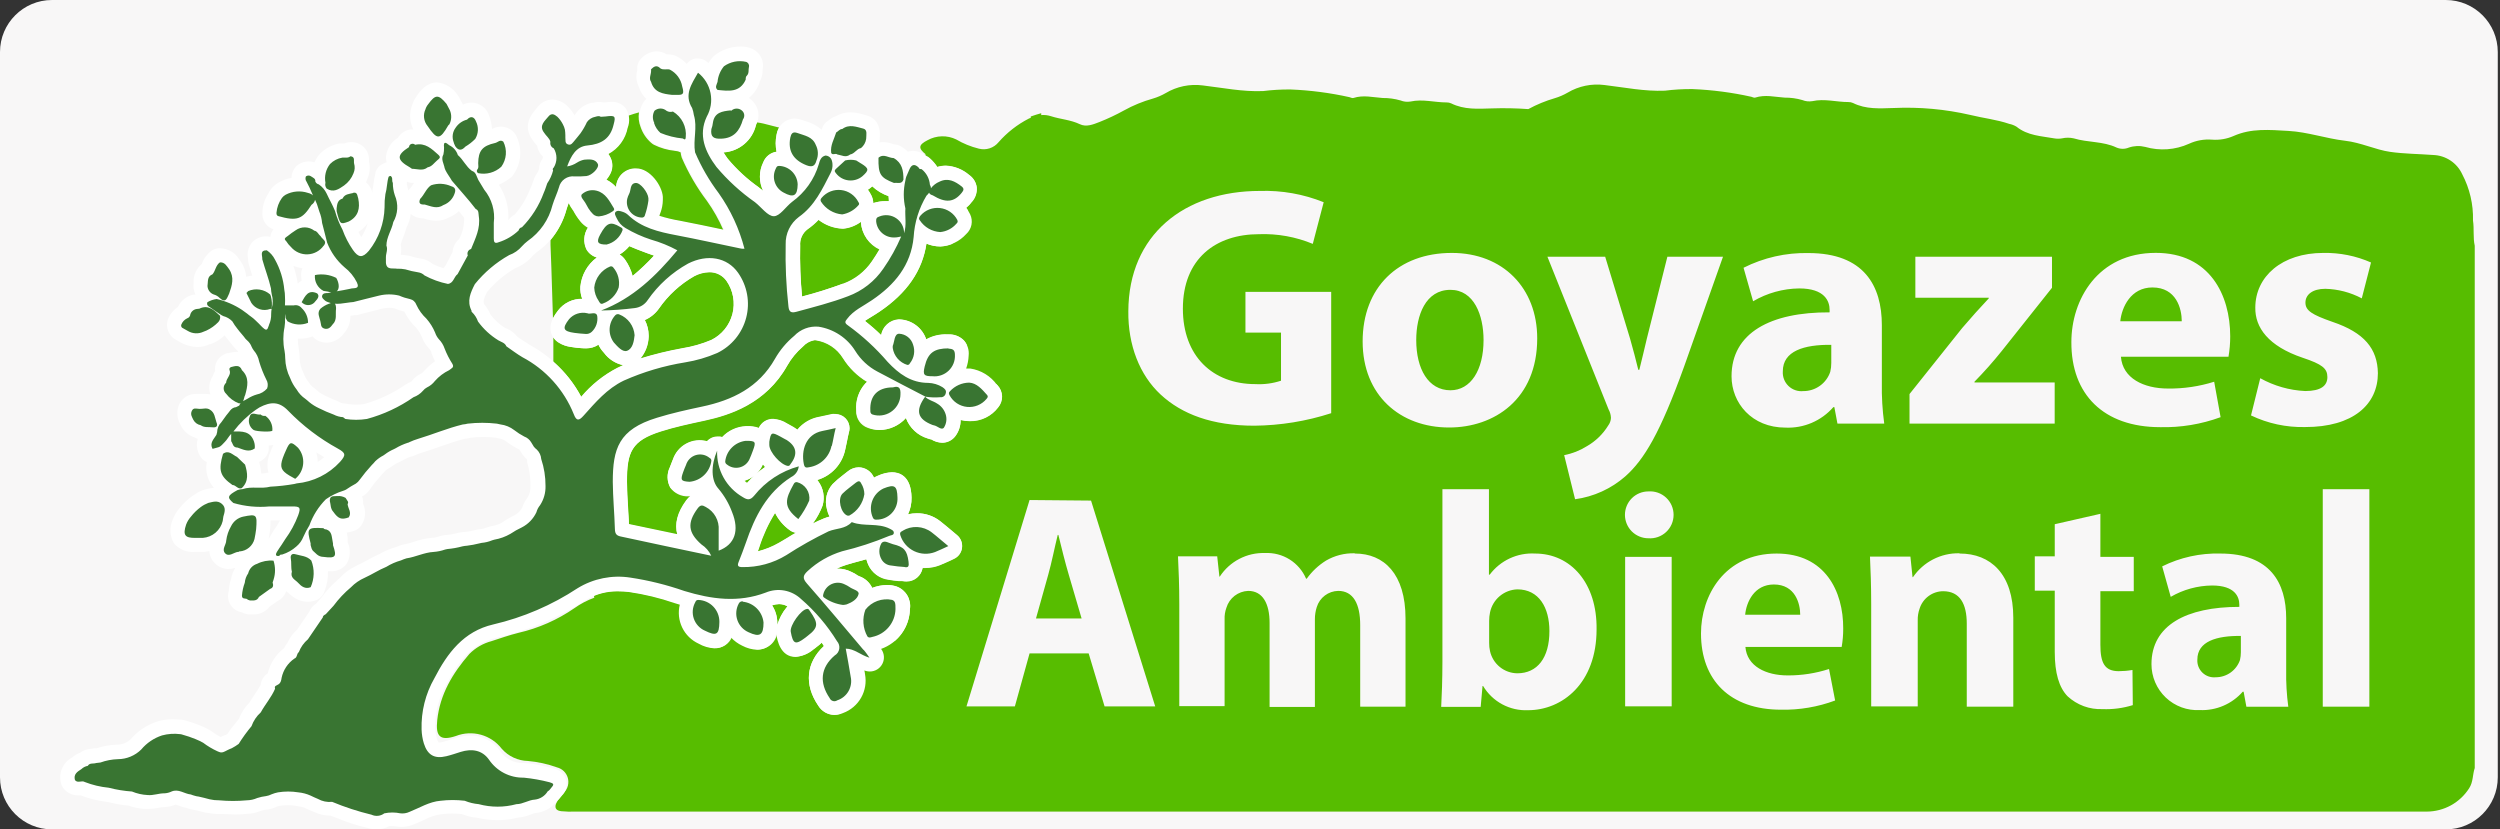
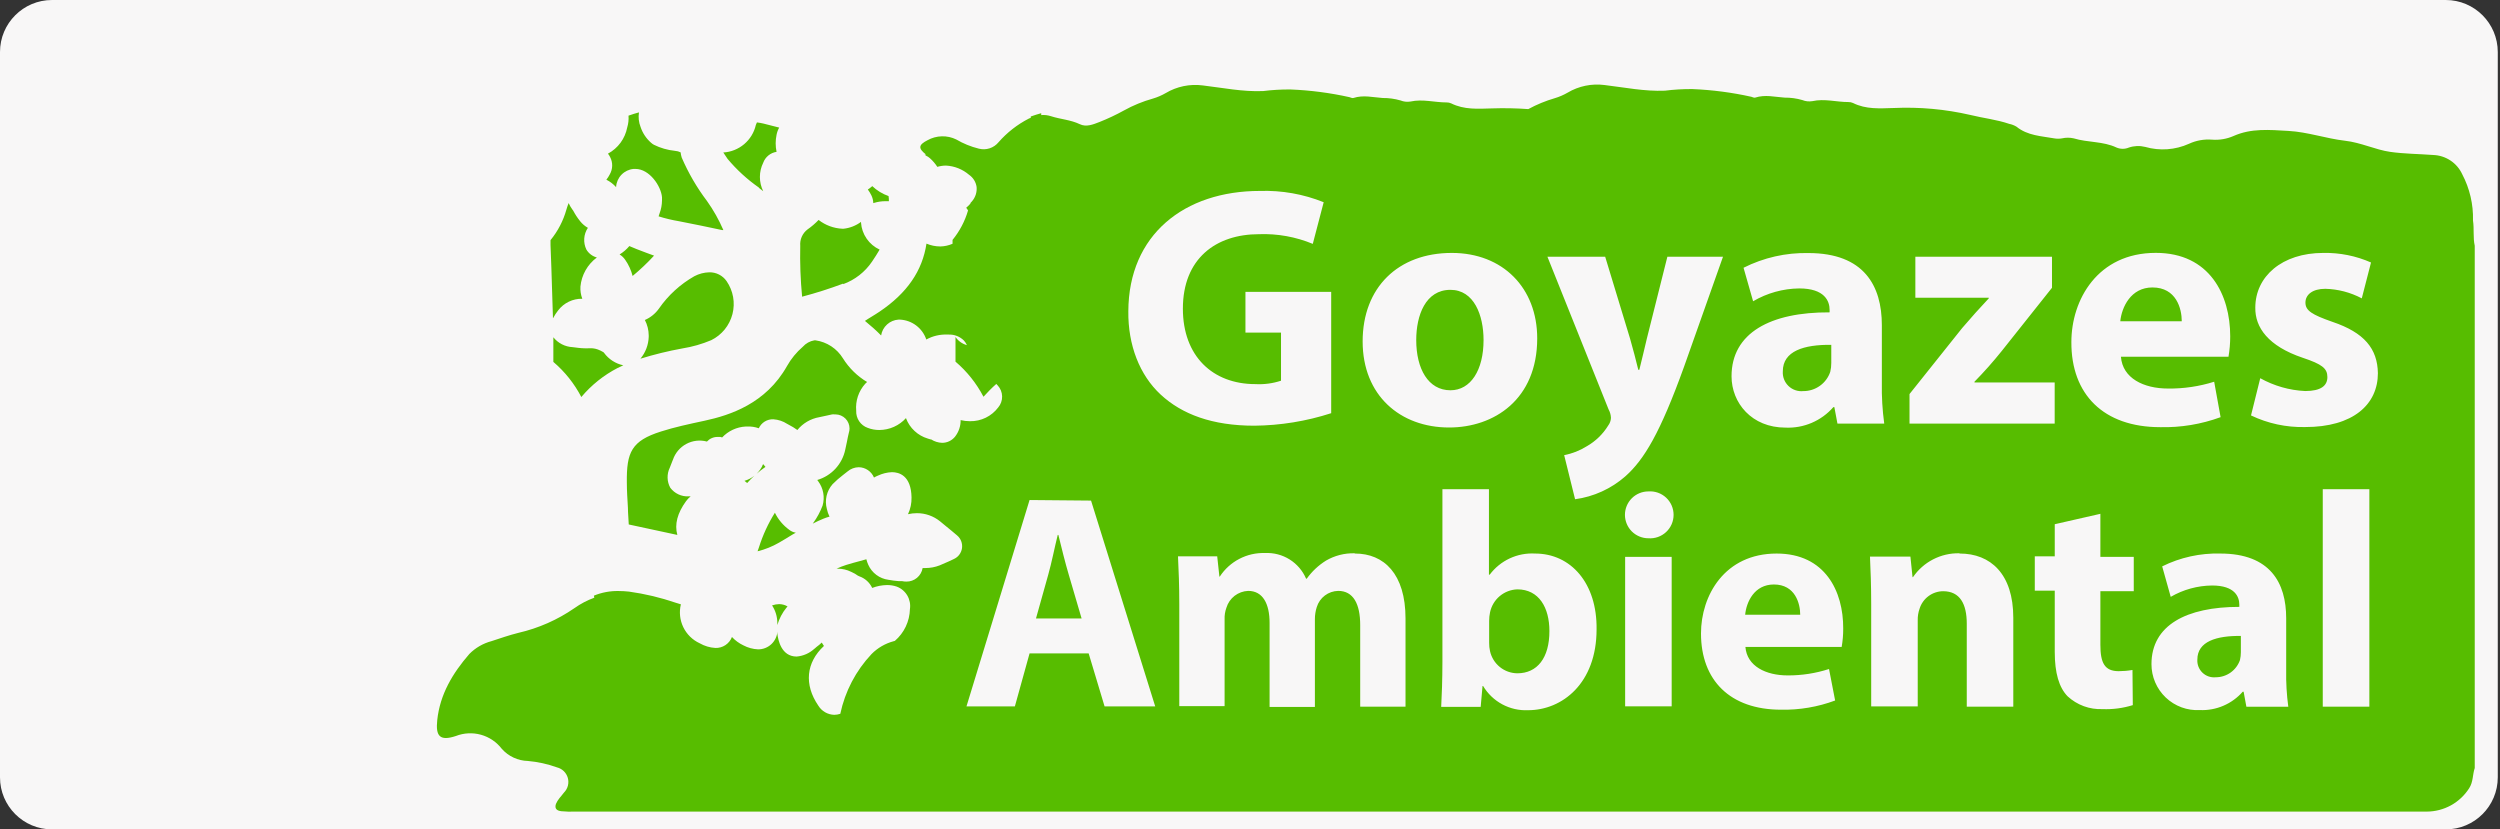
<svg xmlns="http://www.w3.org/2000/svg" width="211" height="70" viewBox="0 0 211 70" fill="none">
  <rect x="0" y="0" width="211" height="70" fill="#333333" stroke="none" />
  <path d="M206.419 0H4.393C1.967 0 0 1.967 0 4.393V65.607C0 68.033 1.967 70 4.393 70H206.419C208.846 70 210.812 68.033 210.812 65.607V4.393C210.812 1.967 208.846 0 206.419 0Z" fill="#F8F7F7" />
-   <path d="M54.551 21.336L54.308 21.244C53.918 21.098 53.517 20.946 53.116 20.768C52.882 21.047 52.604 21.287 52.293 21.477C52.483 21.592 52.646 21.747 52.769 21.932C53.057 22.344 53.268 22.805 53.392 23.292C54.034 22.762 54.639 22.188 55.202 21.575C54.985 21.493 54.763 21.418 54.551 21.336ZM51.177 15.167C51.488 15.323 51.768 15.536 52 15.795V15.763C52.027 15.377 52.19 15.014 52.46 14.739C52.73 14.463 53.089 14.292 53.474 14.257H53.631C54.817 14.257 55.797 15.708 55.873 16.651C55.877 16.716 55.877 16.781 55.873 16.846V16.927C55.868 17.297 55.798 17.664 55.667 18.011C55.635 18.097 55.608 18.184 55.586 18.26C56.148 18.437 56.722 18.574 57.303 18.671C58.527 18.904 59.762 19.17 60.954 19.419H61.052C60.679 18.555 60.216 17.732 59.67 16.965C58.814 15.833 58.098 14.601 57.536 13.298C57.509 13.224 57.489 13.148 57.477 13.07C57.46 13.001 57.45 12.93 57.444 12.859C57.367 12.838 57.293 12.809 57.222 12.773L56.956 12.729C56.342 12.666 55.744 12.494 55.191 12.22C55.098 12.17 55.013 12.108 54.936 12.036C54.534 11.68 54.233 11.224 54.064 10.714C53.91 10.324 53.864 9.899 53.929 9.485C53.647 9.56 53.349 9.653 53.046 9.761C53.072 10.097 53.035 10.435 52.937 10.758C52.847 11.223 52.655 11.664 52.374 12.046C52.093 12.428 51.73 12.743 51.312 12.968C51.383 13.059 51.445 13.156 51.496 13.26C51.615 13.488 51.674 13.742 51.667 13.999C51.66 14.256 51.589 14.507 51.459 14.728C51.38 14.884 51.286 15.031 51.177 15.167ZM73.705 17.144L73.797 17.117C74.094 17.028 74.402 16.982 74.713 16.981C74.815 16.976 74.918 16.976 75.021 16.981C75.021 16.835 75.021 16.689 74.994 16.548C74.481 16.368 74.013 16.082 73.618 15.708L73.537 15.779C73.445 15.859 73.348 15.931 73.245 15.995C73.36 16.152 73.462 16.319 73.548 16.494C73.642 16.691 73.695 16.904 73.705 17.122V17.144ZM49.33 29.396C49.059 29.396 48.696 29.348 48.328 29.299C48.013 29.284 47.705 29.202 47.425 29.058C47.145 28.914 46.898 28.712 46.703 28.465C46.703 29.191 46.703 29.895 46.703 30.545C47.673 31.371 48.475 32.377 49.064 33.508C49.913 32.498 50.953 31.666 52.125 31.059L52.607 30.832C51.954 30.694 51.376 30.319 50.982 29.781L50.933 29.727C50.764 29.538 50.625 29.324 50.522 29.093C50.211 29.297 49.847 29.404 49.476 29.402L49.33 29.396ZM64.052 15.855L64.415 16.136C64.231 15.763 64.135 15.353 64.135 14.937C64.135 14.52 64.231 14.11 64.415 13.737C64.502 13.496 64.653 13.283 64.852 13.121C65.05 12.959 65.289 12.853 65.542 12.816C65.442 12.341 65.442 11.85 65.542 11.375C65.583 11.162 65.658 10.957 65.764 10.768C65.309 10.644 64.859 10.536 64.426 10.427C64.264 10.389 64.09 10.357 63.885 10.33C63.858 10.405 63.828 10.48 63.792 10.552C63.647 11.183 63.301 11.751 62.806 12.168C62.31 12.586 61.693 12.833 61.046 12.87C61.154 13.043 61.274 13.217 61.409 13.412C62.178 14.33 63.065 15.143 64.047 15.828L64.052 15.855ZM71.17 23.98C72.158 23.619 73.007 22.955 73.597 22.084C73.835 21.737 74.046 21.396 74.241 21.066C73.799 20.862 73.42 20.544 73.144 20.143C72.867 19.743 72.704 19.276 72.67 18.791C72.668 18.769 72.668 18.747 72.67 18.726C72.24 19.047 71.731 19.247 71.197 19.305H71.089C70.362 19.269 69.664 19.01 69.09 18.563C68.805 18.861 68.491 19.129 68.153 19.365C67.943 19.525 67.777 19.735 67.67 19.977C67.563 20.218 67.519 20.483 67.541 20.746C67.508 22.18 67.561 23.614 67.698 25.041C68.871 24.731 70.028 24.363 71.165 23.936L71.17 23.98ZM60.033 28.709C60.471 28.492 60.857 28.183 61.165 27.805C61.473 27.425 61.695 26.985 61.818 26.512C61.94 26.039 61.959 25.545 61.874 25.064C61.788 24.584 61.6 24.127 61.322 23.725C61.16 23.491 60.941 23.3 60.687 23.171C60.433 23.041 60.151 22.977 59.865 22.983C59.425 22.994 58.993 23.107 58.603 23.313C57.411 23.99 56.388 24.927 55.608 26.054C55.308 26.473 54.9 26.803 54.427 27.008C54.637 27.409 54.748 27.855 54.752 28.308C54.752 28.346 54.752 28.384 54.752 28.427C54.73 29.103 54.484 29.753 54.053 30.274C55.216 29.914 56.399 29.625 57.596 29.407C58.434 29.274 59.252 29.039 60.033 28.709ZM66.382 51.285L66.468 51.182C66.253 51.056 66.008 50.989 65.759 50.987C65.556 50.992 65.354 51.028 65.163 51.096C65.451 51.535 65.606 52.049 65.607 52.574V52.753C65.764 52.215 66.028 51.714 66.382 51.28V51.285ZM67.167 44.959C66.969 44.928 66.783 44.848 66.625 44.726C66.104 44.35 65.683 43.852 65.401 43.274C64.832 44.185 64.38 45.164 64.058 46.188L63.939 46.529C64.575 46.373 65.186 46.127 65.753 45.798C66.127 45.587 66.484 45.365 66.869 45.127L67.167 44.959ZM62.834 40.582C62.904 40.641 62.98 40.706 63.061 40.766C63.256 40.549 63.462 40.343 63.673 40.148C63.425 40.347 63.14 40.495 62.834 40.582ZM64.356 39.293C64.233 39.549 64.066 39.782 63.863 39.981C64.1 39.777 64.348 39.585 64.605 39.406C64.534 39.331 64.475 39.255 64.41 39.173C64.387 39.215 64.362 39.255 64.334 39.293H64.356ZM46.692 26.834C46.81 26.608 46.95 26.394 47.109 26.195C47.347 25.883 47.656 25.632 48.01 25.461C48.364 25.291 48.753 25.206 49.146 25.215C49.022 24.886 48.968 24.536 48.989 24.186C49.035 23.702 49.182 23.234 49.421 22.811C49.66 22.389 49.985 22.021 50.375 21.732C50.006 21.633 49.689 21.394 49.492 21.066C49.351 20.775 49.288 20.453 49.31 20.131C49.331 19.809 49.437 19.498 49.617 19.229C49.372 19.09 49.155 18.907 48.978 18.688C48.748 18.405 48.546 18.1 48.377 17.778C48.357 17.743 48.333 17.71 48.306 17.68C48.182 17.512 48.077 17.33 47.992 17.138C47.922 17.323 47.856 17.501 47.808 17.68C47.544 18.627 47.086 19.508 46.464 20.269V20.681C46.464 20.681 46.584 23.682 46.67 26.851L46.692 26.834ZM208.721 18.612C208.757 17.253 208.444 15.909 207.812 14.706C207.594 14.234 207.249 13.832 206.816 13.545C206.382 13.258 205.877 13.097 205.358 13.081C204.15 12.989 202.931 12.989 201.718 12.816C200.504 12.643 199.259 12.03 197.926 11.879C196.328 11.695 194.779 11.142 193.154 11.05C191.529 10.958 190.012 10.812 188.512 11.478C187.94 11.729 187.315 11.835 186.692 11.787C186.026 11.735 185.359 11.854 184.753 12.133C183.59 12.658 182.279 12.752 181.053 12.399C180.599 12.284 180.121 12.303 179.677 12.453C179.513 12.523 179.336 12.559 179.157 12.559C178.979 12.559 178.802 12.523 178.637 12.453C177.5 11.911 176.205 12.041 175.024 11.678C174.698 11.603 174.359 11.603 174.033 11.678C173.814 11.716 173.591 11.716 173.372 11.678C172.289 11.483 171.124 11.451 170.193 10.693C170.004 10.578 169.797 10.498 169.58 10.454C168.497 10.086 167.387 9.972 166.293 9.701C164.175 9.214 162.001 9.017 159.83 9.116C158.655 9.149 157.496 9.241 156.396 8.694C156.274 8.636 156.141 8.609 156.006 8.613C154.993 8.613 153.986 8.309 152.962 8.537C152.677 8.585 152.385 8.553 152.117 8.445C151.63 8.303 151.124 8.234 150.617 8.239C149.788 8.185 148.992 7.963 148.136 8.239C148.038 8.266 147.919 8.201 147.811 8.168C146.174 7.803 144.508 7.585 142.833 7.518C142.058 7.512 141.283 7.557 140.514 7.654C138.797 7.724 137.118 7.378 135.428 7.177C134.344 7.035 133.243 7.262 132.303 7.822C131.961 8.019 131.598 8.176 131.219 8.288C130.445 8.514 129.697 8.823 128.988 9.208C127.966 9.134 126.941 9.114 125.916 9.149C124.741 9.181 123.582 9.273 122.482 8.726C122.36 8.669 122.227 8.641 122.092 8.645C121.079 8.645 120.072 8.342 119.048 8.569C118.763 8.617 118.471 8.585 118.203 8.477C117.716 8.336 117.21 8.266 116.703 8.271C115.874 8.217 115.078 7.995 114.222 8.271C114.124 8.298 114.005 8.233 113.897 8.201C112.26 7.835 110.594 7.618 108.919 7.551C108.144 7.545 107.369 7.59 106.601 7.686C104.883 7.757 103.204 7.41 101.514 7.21C100.43 7.068 99.329 7.295 98.389 7.854C98.047 8.052 97.684 8.208 97.305 8.32C96.451 8.559 95.628 8.897 94.852 9.328C94.192 9.692 93.51 10.014 92.81 10.292C92.268 10.503 91.683 10.747 91.136 10.481C90.356 10.107 89.511 10.07 88.709 9.81C88.442 9.722 88.16 9.689 87.88 9.712V9.555C87.599 9.631 87.301 9.723 86.998 9.831C86.995 9.867 86.995 9.904 86.998 9.94L86.83 10.01C85.861 10.508 84.995 11.184 84.278 12.003C84.081 12.244 83.819 12.423 83.523 12.519C83.228 12.615 82.911 12.624 82.61 12.545C81.942 12.38 81.302 12.12 80.709 11.771C80.329 11.584 79.91 11.493 79.487 11.505C79.065 11.516 78.651 11.629 78.282 11.835C77.507 12.231 77.48 12.518 78.163 13.049H78.033L78.163 13.141C78.279 13.196 78.386 13.267 78.483 13.352C78.724 13.567 78.935 13.813 79.111 14.083C79.346 14.013 79.591 13.976 79.837 13.975C80.557 14.011 81.245 14.285 81.792 14.755C81.963 14.873 82.108 15.026 82.217 15.203C82.326 15.38 82.397 15.578 82.426 15.784C82.445 16.004 82.42 16.225 82.351 16.435C82.282 16.644 82.171 16.838 82.025 17.003L81.906 17.133V17.182C81.796 17.308 81.677 17.426 81.548 17.534C81.606 17.604 81.658 17.678 81.705 17.756C81.441 18.666 80.995 19.514 80.395 20.248V20.573C80.077 20.713 79.734 20.791 79.387 20.8H79.349C78.953 20.798 78.56 20.717 78.195 20.562C77.849 22.848 76.57 24.733 74.225 26.309C74.003 26.46 73.786 26.59 73.575 26.721C73.364 26.851 73.174 26.964 73.001 27.084C73.478 27.468 73.934 27.878 74.366 28.313C74.422 27.956 74.598 27.629 74.865 27.386C75.132 27.143 75.473 26.998 75.834 26.975H75.948C76.445 26.997 76.925 27.169 77.323 27.469C77.722 27.769 78.02 28.182 78.179 28.654C78.721 28.357 79.333 28.212 79.95 28.237H80.075C80.312 28.229 80.549 28.27 80.77 28.358C80.991 28.445 81.192 28.578 81.359 28.746C81.463 28.86 81.547 28.99 81.608 29.131C81.216 29.022 80.874 28.779 80.644 28.443C80.644 29.169 80.644 29.873 80.644 30.523C81.614 31.35 82.416 32.356 83.005 33.486C83.347 33.112 83.699 32.744 84.089 32.403L84.159 32.484L84.208 32.533C84.439 32.783 84.571 33.11 84.579 33.451C84.587 33.792 84.47 34.124 84.251 34.385C83.974 34.754 83.614 35.051 83.2 35.254C82.785 35.456 82.329 35.558 81.868 35.55C81.602 35.55 81.336 35.519 81.077 35.458C81.084 35.966 80.916 36.462 80.6 36.861C80.469 37.021 80.304 37.151 80.117 37.24C79.929 37.329 79.725 37.375 79.517 37.375C79.188 37.364 78.868 37.265 78.591 37.088H78.542C78.459 37.069 78.377 37.044 78.298 37.012C77.885 36.888 77.505 36.67 77.189 36.376C76.872 36.083 76.627 35.72 76.473 35.317C76.476 35.304 76.476 35.291 76.473 35.279C76.187 35.597 75.838 35.851 75.448 36.026C75.058 36.2 74.636 36.291 74.209 36.292C73.877 36.293 73.548 36.233 73.239 36.113C72.942 36.01 72.687 35.813 72.511 35.552C72.336 35.291 72.249 34.981 72.264 34.667C72.227 34.256 72.276 33.842 72.406 33.45C72.537 33.059 72.746 32.699 73.022 32.392L73.18 32.24C72.352 31.745 71.654 31.06 71.143 30.241C70.893 29.835 70.557 29.488 70.158 29.226C69.759 28.964 69.308 28.793 68.835 28.725H68.727C68.352 28.791 68.01 28.981 67.757 29.266C67.223 29.728 66.772 30.277 66.425 30.891C64.643 34.066 61.609 35.046 59.481 35.506C58.094 35.804 56.946 36.048 55.797 36.416C53.295 37.202 52.878 38.177 52.905 40.706C52.905 41.416 52.954 42.12 52.997 42.873C52.997 43.328 53.051 43.799 53.067 44.265L57.168 45.148C56.919 44.254 57.168 43.306 57.91 42.288C58.019 42.141 58.147 42.008 58.289 41.893H58.121C57.823 41.908 57.526 41.85 57.256 41.723C56.986 41.597 56.751 41.406 56.572 41.167C56.43 40.909 56.352 40.621 56.345 40.327C56.337 40.033 56.4 39.742 56.529 39.477C56.594 39.296 56.664 39.116 56.74 38.935L56.794 38.805C56.987 38.232 57.391 37.753 57.925 37.467C58.458 37.181 59.081 37.11 59.665 37.267C59.778 37.145 59.914 37.047 60.066 36.98C60.218 36.913 60.382 36.878 60.548 36.877C60.629 36.869 60.711 36.869 60.792 36.877L60.949 36.92C61.468 36.369 62.18 36.039 62.937 35.999H63.061C63.394 35.984 63.727 36.033 64.042 36.146C64.149 35.912 64.323 35.715 64.541 35.58C64.76 35.445 65.014 35.378 65.271 35.387C65.688 35.415 66.091 35.549 66.441 35.777L66.522 35.821L66.939 36.053C67.063 36.126 67.183 36.206 67.297 36.292C67.766 35.719 68.426 35.335 69.155 35.209L69.837 35.062L70.227 34.976C70.299 34.967 70.372 34.967 70.444 34.976H70.52C70.834 34.978 71.134 35.105 71.356 35.328C71.577 35.552 71.701 35.853 71.701 36.167C71.7 36.291 71.68 36.413 71.641 36.53C71.576 36.785 71.533 37.023 71.484 37.272C71.435 37.521 71.392 37.727 71.338 37.955C71.213 38.555 70.927 39.11 70.511 39.56C70.095 40.01 69.564 40.339 68.976 40.511L69.057 40.62C69.273 40.911 69.418 41.247 69.482 41.603C69.546 41.959 69.526 42.325 69.426 42.673C69.231 43.189 68.969 43.677 68.646 44.124L68.597 44.195C68.884 44.048 69.187 43.902 69.496 43.778C69.663 43.708 69.835 43.65 70.011 43.604C69.909 43.4 69.835 43.183 69.789 42.96C69.688 42.598 69.68 42.217 69.764 41.851C69.848 41.485 70.022 41.145 70.271 40.864C70.548 40.583 70.845 40.322 71.159 40.084C71.284 39.986 71.408 39.894 71.533 39.791C71.796 39.566 72.129 39.439 72.475 39.434C72.752 39.437 73.022 39.521 73.251 39.676C73.48 39.831 73.659 40.05 73.764 40.306C73.874 40.241 73.988 40.185 74.106 40.138C74.473 39.967 74.871 39.869 75.276 39.851C75.877 39.851 76.901 40.127 76.933 41.979C76.946 42.469 76.844 42.955 76.635 43.398C76.882 43.341 77.135 43.312 77.388 43.312C78.096 43.31 78.782 43.551 79.333 43.994C79.658 44.243 79.967 44.536 80.297 44.785L80.774 45.186C80.93 45.315 81.05 45.481 81.123 45.67C81.196 45.858 81.22 46.062 81.193 46.262C81.165 46.463 81.087 46.653 80.965 46.814C80.843 46.975 80.682 47.103 80.498 47.185L80.108 47.369C79.837 47.494 79.566 47.613 79.311 47.716C78.923 47.867 78.509 47.944 78.093 47.943H77.87C77.815 48.266 77.646 48.559 77.394 48.769C77.141 48.978 76.823 49.091 76.495 49.086C76.374 49.087 76.254 49.074 76.137 49.048H75.861C75.566 49.027 75.273 48.989 74.983 48.934C74.615 48.887 74.265 48.745 73.967 48.523C73.669 48.301 73.433 48.006 73.282 47.667C73.215 47.517 73.16 47.361 73.12 47.201L72.578 47.353C72.183 47.456 71.814 47.559 71.446 47.672C71.158 47.763 70.876 47.871 70.601 47.997H70.715C71.1 47.997 71.48 48.086 71.825 48.257L71.896 48.29C72.074 48.369 72.243 48.467 72.4 48.582L72.529 48.642C72.766 48.725 72.984 48.854 73.17 49.023C73.356 49.191 73.507 49.395 73.613 49.622C74.012 49.467 74.436 49.385 74.864 49.379C75.142 49.376 75.419 49.42 75.682 49.509C76.058 49.649 76.374 49.915 76.577 50.261C76.78 50.608 76.858 51.013 76.798 51.41C76.785 51.921 76.665 52.424 76.446 52.886C76.227 53.348 75.913 53.758 75.525 54.091L75.427 54.118C74.719 54.306 74.074 54.681 73.559 55.202C72.234 56.609 71.321 58.353 70.921 60.245C70.758 60.3 70.588 60.329 70.417 60.331C70.144 60.325 69.877 60.251 69.64 60.115C69.403 59.978 69.205 59.785 69.063 59.551C67.85 57.78 68.034 55.916 69.54 54.519L69.355 54.232C69.219 54.365 69.072 54.489 68.917 54.6L68.792 54.709L68.711 54.774C68.303 55.142 67.785 55.366 67.237 55.413C65.927 55.413 65.677 53.988 65.612 53.522C65.612 53.452 65.612 53.382 65.612 53.311C65.58 53.719 65.394 54.1 65.093 54.377C64.792 54.654 64.397 54.807 63.987 54.806C63.55 54.787 63.123 54.67 62.736 54.465C62.375 54.293 62.049 54.054 61.777 53.761C61.669 54.042 61.476 54.282 61.224 54.449C60.973 54.615 60.676 54.698 60.374 54.687C59.909 54.659 59.457 54.523 59.053 54.291C58.448 54.013 57.959 53.532 57.669 52.932C57.38 52.333 57.308 51.651 57.466 51.004L57.022 50.868C55.742 50.431 54.423 50.117 53.084 49.931C52.789 49.899 52.492 49.883 52.195 49.882C51.486 49.87 50.782 50.003 50.126 50.272L50.159 50.446C49.562 50.663 48.997 50.96 48.479 51.329C47.054 52.313 45.455 53.019 43.767 53.409C42.987 53.604 42.239 53.864 41.481 54.113C40.773 54.301 40.128 54.675 39.612 55.196C38.204 56.821 37.137 58.592 36.904 60.775C36.752 62.167 37.148 62.557 38.475 62.119C39.151 61.855 39.895 61.818 40.595 62.013C41.294 62.209 41.911 62.626 42.353 63.202C42.63 63.515 42.969 63.768 43.348 63.944C43.728 64.121 44.139 64.216 44.558 64.226C45.396 64.3 46.22 64.482 47.011 64.767C47.229 64.822 47.428 64.933 47.588 65.089C47.748 65.246 47.864 65.442 47.924 65.657C47.984 65.873 47.986 66.101 47.929 66.317C47.873 66.534 47.76 66.732 47.602 66.891C47.555 66.96 47.502 67.025 47.445 67.086L47.412 67.129C47.354 67.209 47.291 67.285 47.223 67.357C47.1 67.509 46.998 67.676 46.919 67.855C46.784 68.267 47.017 68.424 47.374 68.467C47.772 68.505 48.172 68.516 48.572 68.499H204.031C204.296 68.499 204.572 68.499 204.827 68.499C205.539 68.496 206.239 68.313 206.863 67.969C207.487 67.624 208.014 67.129 208.397 66.528C208.749 65.986 208.678 65.379 208.868 64.822V20.741C208.711 20.042 208.83 19.316 208.721 18.612Z" fill="#57BD00" />
+   <path d="M54.551 21.336L54.308 21.244C53.918 21.098 53.517 20.946 53.116 20.768C52.882 21.047 52.604 21.287 52.293 21.477C52.483 21.592 52.646 21.747 52.769 21.932C53.057 22.344 53.268 22.805 53.392 23.292C54.034 22.762 54.639 22.188 55.202 21.575C54.985 21.493 54.763 21.418 54.551 21.336ZM51.177 15.167C51.488 15.323 51.768 15.536 52 15.795V15.763C52.027 15.377 52.19 15.014 52.46 14.739C52.73 14.463 53.089 14.292 53.474 14.257H53.631C54.817 14.257 55.797 15.708 55.873 16.651C55.877 16.716 55.877 16.781 55.873 16.846V16.927C55.868 17.297 55.798 17.664 55.667 18.011C55.635 18.097 55.608 18.184 55.586 18.26C56.148 18.437 56.722 18.574 57.303 18.671C58.527 18.904 59.762 19.17 60.954 19.419H61.052C60.679 18.555 60.216 17.732 59.67 16.965C58.814 15.833 58.098 14.601 57.536 13.298C57.509 13.224 57.489 13.148 57.477 13.07C57.46 13.001 57.45 12.93 57.444 12.859C57.367 12.838 57.293 12.809 57.222 12.773L56.956 12.729C56.342 12.666 55.744 12.494 55.191 12.22C55.098 12.17 55.013 12.108 54.936 12.036C54.534 11.68 54.233 11.224 54.064 10.714C53.91 10.324 53.864 9.899 53.929 9.485C53.647 9.56 53.349 9.653 53.046 9.761C53.072 10.097 53.035 10.435 52.937 10.758C52.847 11.223 52.655 11.664 52.374 12.046C52.093 12.428 51.73 12.743 51.312 12.968C51.383 13.059 51.445 13.156 51.496 13.26C51.615 13.488 51.674 13.742 51.667 13.999C51.66 14.256 51.589 14.507 51.459 14.728C51.38 14.884 51.286 15.031 51.177 15.167ZM73.705 17.144L73.797 17.117C74.094 17.028 74.402 16.982 74.713 16.981C74.815 16.976 74.918 16.976 75.021 16.981C75.021 16.835 75.021 16.689 74.994 16.548C74.481 16.368 74.013 16.082 73.618 15.708L73.537 15.779C73.445 15.859 73.348 15.931 73.245 15.995C73.36 16.152 73.462 16.319 73.548 16.494C73.642 16.691 73.695 16.904 73.705 17.122V17.144ZM49.33 29.396C49.059 29.396 48.696 29.348 48.328 29.299C48.013 29.284 47.705 29.202 47.425 29.058C47.145 28.914 46.898 28.712 46.703 28.465C46.703 29.191 46.703 29.895 46.703 30.545C47.673 31.371 48.475 32.377 49.064 33.508C49.913 32.498 50.953 31.666 52.125 31.059L52.607 30.832C51.954 30.694 51.376 30.319 50.982 29.781L50.933 29.727C50.211 29.297 49.847 29.404 49.476 29.402L49.33 29.396ZM64.052 15.855L64.415 16.136C64.231 15.763 64.135 15.353 64.135 14.937C64.135 14.52 64.231 14.11 64.415 13.737C64.502 13.496 64.653 13.283 64.852 13.121C65.05 12.959 65.289 12.853 65.542 12.816C65.442 12.341 65.442 11.85 65.542 11.375C65.583 11.162 65.658 10.957 65.764 10.768C65.309 10.644 64.859 10.536 64.426 10.427C64.264 10.389 64.09 10.357 63.885 10.33C63.858 10.405 63.828 10.48 63.792 10.552C63.647 11.183 63.301 11.751 62.806 12.168C62.31 12.586 61.693 12.833 61.046 12.87C61.154 13.043 61.274 13.217 61.409 13.412C62.178 14.33 63.065 15.143 64.047 15.828L64.052 15.855ZM71.17 23.98C72.158 23.619 73.007 22.955 73.597 22.084C73.835 21.737 74.046 21.396 74.241 21.066C73.799 20.862 73.42 20.544 73.144 20.143C72.867 19.743 72.704 19.276 72.67 18.791C72.668 18.769 72.668 18.747 72.67 18.726C72.24 19.047 71.731 19.247 71.197 19.305H71.089C70.362 19.269 69.664 19.01 69.09 18.563C68.805 18.861 68.491 19.129 68.153 19.365C67.943 19.525 67.777 19.735 67.67 19.977C67.563 20.218 67.519 20.483 67.541 20.746C67.508 22.18 67.561 23.614 67.698 25.041C68.871 24.731 70.028 24.363 71.165 23.936L71.17 23.98ZM60.033 28.709C60.471 28.492 60.857 28.183 61.165 27.805C61.473 27.425 61.695 26.985 61.818 26.512C61.94 26.039 61.959 25.545 61.874 25.064C61.788 24.584 61.6 24.127 61.322 23.725C61.16 23.491 60.941 23.3 60.687 23.171C60.433 23.041 60.151 22.977 59.865 22.983C59.425 22.994 58.993 23.107 58.603 23.313C57.411 23.99 56.388 24.927 55.608 26.054C55.308 26.473 54.9 26.803 54.427 27.008C54.637 27.409 54.748 27.855 54.752 28.308C54.752 28.346 54.752 28.384 54.752 28.427C54.73 29.103 54.484 29.753 54.053 30.274C55.216 29.914 56.399 29.625 57.596 29.407C58.434 29.274 59.252 29.039 60.033 28.709ZM66.382 51.285L66.468 51.182C66.253 51.056 66.008 50.989 65.759 50.987C65.556 50.992 65.354 51.028 65.163 51.096C65.451 51.535 65.606 52.049 65.607 52.574V52.753C65.764 52.215 66.028 51.714 66.382 51.28V51.285ZM67.167 44.959C66.969 44.928 66.783 44.848 66.625 44.726C66.104 44.35 65.683 43.852 65.401 43.274C64.832 44.185 64.38 45.164 64.058 46.188L63.939 46.529C64.575 46.373 65.186 46.127 65.753 45.798C66.127 45.587 66.484 45.365 66.869 45.127L67.167 44.959ZM62.834 40.582C62.904 40.641 62.98 40.706 63.061 40.766C63.256 40.549 63.462 40.343 63.673 40.148C63.425 40.347 63.14 40.495 62.834 40.582ZM64.356 39.293C64.233 39.549 64.066 39.782 63.863 39.981C64.1 39.777 64.348 39.585 64.605 39.406C64.534 39.331 64.475 39.255 64.41 39.173C64.387 39.215 64.362 39.255 64.334 39.293H64.356ZM46.692 26.834C46.81 26.608 46.95 26.394 47.109 26.195C47.347 25.883 47.656 25.632 48.01 25.461C48.364 25.291 48.753 25.206 49.146 25.215C49.022 24.886 48.968 24.536 48.989 24.186C49.035 23.702 49.182 23.234 49.421 22.811C49.66 22.389 49.985 22.021 50.375 21.732C50.006 21.633 49.689 21.394 49.492 21.066C49.351 20.775 49.288 20.453 49.31 20.131C49.331 19.809 49.437 19.498 49.617 19.229C49.372 19.09 49.155 18.907 48.978 18.688C48.748 18.405 48.546 18.1 48.377 17.778C48.357 17.743 48.333 17.71 48.306 17.68C48.182 17.512 48.077 17.33 47.992 17.138C47.922 17.323 47.856 17.501 47.808 17.68C47.544 18.627 47.086 19.508 46.464 20.269V20.681C46.464 20.681 46.584 23.682 46.67 26.851L46.692 26.834ZM208.721 18.612C208.757 17.253 208.444 15.909 207.812 14.706C207.594 14.234 207.249 13.832 206.816 13.545C206.382 13.258 205.877 13.097 205.358 13.081C204.15 12.989 202.931 12.989 201.718 12.816C200.504 12.643 199.259 12.03 197.926 11.879C196.328 11.695 194.779 11.142 193.154 11.05C191.529 10.958 190.012 10.812 188.512 11.478C187.94 11.729 187.315 11.835 186.692 11.787C186.026 11.735 185.359 11.854 184.753 12.133C183.59 12.658 182.279 12.752 181.053 12.399C180.599 12.284 180.121 12.303 179.677 12.453C179.513 12.523 179.336 12.559 179.157 12.559C178.979 12.559 178.802 12.523 178.637 12.453C177.5 11.911 176.205 12.041 175.024 11.678C174.698 11.603 174.359 11.603 174.033 11.678C173.814 11.716 173.591 11.716 173.372 11.678C172.289 11.483 171.124 11.451 170.193 10.693C170.004 10.578 169.797 10.498 169.58 10.454C168.497 10.086 167.387 9.972 166.293 9.701C164.175 9.214 162.001 9.017 159.83 9.116C158.655 9.149 157.496 9.241 156.396 8.694C156.274 8.636 156.141 8.609 156.006 8.613C154.993 8.613 153.986 8.309 152.962 8.537C152.677 8.585 152.385 8.553 152.117 8.445C151.63 8.303 151.124 8.234 150.617 8.239C149.788 8.185 148.992 7.963 148.136 8.239C148.038 8.266 147.919 8.201 147.811 8.168C146.174 7.803 144.508 7.585 142.833 7.518C142.058 7.512 141.283 7.557 140.514 7.654C138.797 7.724 137.118 7.378 135.428 7.177C134.344 7.035 133.243 7.262 132.303 7.822C131.961 8.019 131.598 8.176 131.219 8.288C130.445 8.514 129.697 8.823 128.988 9.208C127.966 9.134 126.941 9.114 125.916 9.149C124.741 9.181 123.582 9.273 122.482 8.726C122.36 8.669 122.227 8.641 122.092 8.645C121.079 8.645 120.072 8.342 119.048 8.569C118.763 8.617 118.471 8.585 118.203 8.477C117.716 8.336 117.21 8.266 116.703 8.271C115.874 8.217 115.078 7.995 114.222 8.271C114.124 8.298 114.005 8.233 113.897 8.201C112.26 7.835 110.594 7.618 108.919 7.551C108.144 7.545 107.369 7.59 106.601 7.686C104.883 7.757 103.204 7.41 101.514 7.21C100.43 7.068 99.329 7.295 98.389 7.854C98.047 8.052 97.684 8.208 97.305 8.32C96.451 8.559 95.628 8.897 94.852 9.328C94.192 9.692 93.51 10.014 92.81 10.292C92.268 10.503 91.683 10.747 91.136 10.481C90.356 10.107 89.511 10.07 88.709 9.81C88.442 9.722 88.16 9.689 87.88 9.712V9.555C87.599 9.631 87.301 9.723 86.998 9.831C86.995 9.867 86.995 9.904 86.998 9.94L86.83 10.01C85.861 10.508 84.995 11.184 84.278 12.003C84.081 12.244 83.819 12.423 83.523 12.519C83.228 12.615 82.911 12.624 82.61 12.545C81.942 12.38 81.302 12.12 80.709 11.771C80.329 11.584 79.91 11.493 79.487 11.505C79.065 11.516 78.651 11.629 78.282 11.835C77.507 12.231 77.48 12.518 78.163 13.049H78.033L78.163 13.141C78.279 13.196 78.386 13.267 78.483 13.352C78.724 13.567 78.935 13.813 79.111 14.083C79.346 14.013 79.591 13.976 79.837 13.975C80.557 14.011 81.245 14.285 81.792 14.755C81.963 14.873 82.108 15.026 82.217 15.203C82.326 15.38 82.397 15.578 82.426 15.784C82.445 16.004 82.42 16.225 82.351 16.435C82.282 16.644 82.171 16.838 82.025 17.003L81.906 17.133V17.182C81.796 17.308 81.677 17.426 81.548 17.534C81.606 17.604 81.658 17.678 81.705 17.756C81.441 18.666 80.995 19.514 80.395 20.248V20.573C80.077 20.713 79.734 20.791 79.387 20.8H79.349C78.953 20.798 78.56 20.717 78.195 20.562C77.849 22.848 76.57 24.733 74.225 26.309C74.003 26.46 73.786 26.59 73.575 26.721C73.364 26.851 73.174 26.964 73.001 27.084C73.478 27.468 73.934 27.878 74.366 28.313C74.422 27.956 74.598 27.629 74.865 27.386C75.132 27.143 75.473 26.998 75.834 26.975H75.948C76.445 26.997 76.925 27.169 77.323 27.469C77.722 27.769 78.02 28.182 78.179 28.654C78.721 28.357 79.333 28.212 79.95 28.237H80.075C80.312 28.229 80.549 28.27 80.77 28.358C80.991 28.445 81.192 28.578 81.359 28.746C81.463 28.86 81.547 28.99 81.608 29.131C81.216 29.022 80.874 28.779 80.644 28.443C80.644 29.169 80.644 29.873 80.644 30.523C81.614 31.35 82.416 32.356 83.005 33.486C83.347 33.112 83.699 32.744 84.089 32.403L84.159 32.484L84.208 32.533C84.439 32.783 84.571 33.11 84.579 33.451C84.587 33.792 84.47 34.124 84.251 34.385C83.974 34.754 83.614 35.051 83.2 35.254C82.785 35.456 82.329 35.558 81.868 35.55C81.602 35.55 81.336 35.519 81.077 35.458C81.084 35.966 80.916 36.462 80.6 36.861C80.469 37.021 80.304 37.151 80.117 37.24C79.929 37.329 79.725 37.375 79.517 37.375C79.188 37.364 78.868 37.265 78.591 37.088H78.542C78.459 37.069 78.377 37.044 78.298 37.012C77.885 36.888 77.505 36.67 77.189 36.376C76.872 36.083 76.627 35.72 76.473 35.317C76.476 35.304 76.476 35.291 76.473 35.279C76.187 35.597 75.838 35.851 75.448 36.026C75.058 36.2 74.636 36.291 74.209 36.292C73.877 36.293 73.548 36.233 73.239 36.113C72.942 36.01 72.687 35.813 72.511 35.552C72.336 35.291 72.249 34.981 72.264 34.667C72.227 34.256 72.276 33.842 72.406 33.45C72.537 33.059 72.746 32.699 73.022 32.392L73.18 32.24C72.352 31.745 71.654 31.06 71.143 30.241C70.893 29.835 70.557 29.488 70.158 29.226C69.759 28.964 69.308 28.793 68.835 28.725H68.727C68.352 28.791 68.01 28.981 67.757 29.266C67.223 29.728 66.772 30.277 66.425 30.891C64.643 34.066 61.609 35.046 59.481 35.506C58.094 35.804 56.946 36.048 55.797 36.416C53.295 37.202 52.878 38.177 52.905 40.706C52.905 41.416 52.954 42.12 52.997 42.873C52.997 43.328 53.051 43.799 53.067 44.265L57.168 45.148C56.919 44.254 57.168 43.306 57.91 42.288C58.019 42.141 58.147 42.008 58.289 41.893H58.121C57.823 41.908 57.526 41.85 57.256 41.723C56.986 41.597 56.751 41.406 56.572 41.167C56.43 40.909 56.352 40.621 56.345 40.327C56.337 40.033 56.4 39.742 56.529 39.477C56.594 39.296 56.664 39.116 56.74 38.935L56.794 38.805C56.987 38.232 57.391 37.753 57.925 37.467C58.458 37.181 59.081 37.11 59.665 37.267C59.778 37.145 59.914 37.047 60.066 36.98C60.218 36.913 60.382 36.878 60.548 36.877C60.629 36.869 60.711 36.869 60.792 36.877L60.949 36.92C61.468 36.369 62.18 36.039 62.937 35.999H63.061C63.394 35.984 63.727 36.033 64.042 36.146C64.149 35.912 64.323 35.715 64.541 35.58C64.76 35.445 65.014 35.378 65.271 35.387C65.688 35.415 66.091 35.549 66.441 35.777L66.522 35.821L66.939 36.053C67.063 36.126 67.183 36.206 67.297 36.292C67.766 35.719 68.426 35.335 69.155 35.209L69.837 35.062L70.227 34.976C70.299 34.967 70.372 34.967 70.444 34.976H70.52C70.834 34.978 71.134 35.105 71.356 35.328C71.577 35.552 71.701 35.853 71.701 36.167C71.7 36.291 71.68 36.413 71.641 36.53C71.576 36.785 71.533 37.023 71.484 37.272C71.435 37.521 71.392 37.727 71.338 37.955C71.213 38.555 70.927 39.11 70.511 39.56C70.095 40.01 69.564 40.339 68.976 40.511L69.057 40.62C69.273 40.911 69.418 41.247 69.482 41.603C69.546 41.959 69.526 42.325 69.426 42.673C69.231 43.189 68.969 43.677 68.646 44.124L68.597 44.195C68.884 44.048 69.187 43.902 69.496 43.778C69.663 43.708 69.835 43.65 70.011 43.604C69.909 43.4 69.835 43.183 69.789 42.96C69.688 42.598 69.68 42.217 69.764 41.851C69.848 41.485 70.022 41.145 70.271 40.864C70.548 40.583 70.845 40.322 71.159 40.084C71.284 39.986 71.408 39.894 71.533 39.791C71.796 39.566 72.129 39.439 72.475 39.434C72.752 39.437 73.022 39.521 73.251 39.676C73.48 39.831 73.659 40.05 73.764 40.306C73.874 40.241 73.988 40.185 74.106 40.138C74.473 39.967 74.871 39.869 75.276 39.851C75.877 39.851 76.901 40.127 76.933 41.979C76.946 42.469 76.844 42.955 76.635 43.398C76.882 43.341 77.135 43.312 77.388 43.312C78.096 43.31 78.782 43.551 79.333 43.994C79.658 44.243 79.967 44.536 80.297 44.785L80.774 45.186C80.93 45.315 81.05 45.481 81.123 45.67C81.196 45.858 81.22 46.062 81.193 46.262C81.165 46.463 81.087 46.653 80.965 46.814C80.843 46.975 80.682 47.103 80.498 47.185L80.108 47.369C79.837 47.494 79.566 47.613 79.311 47.716C78.923 47.867 78.509 47.944 78.093 47.943H77.87C77.815 48.266 77.646 48.559 77.394 48.769C77.141 48.978 76.823 49.091 76.495 49.086C76.374 49.087 76.254 49.074 76.137 49.048H75.861C75.566 49.027 75.273 48.989 74.983 48.934C74.615 48.887 74.265 48.745 73.967 48.523C73.669 48.301 73.433 48.006 73.282 47.667C73.215 47.517 73.16 47.361 73.12 47.201L72.578 47.353C72.183 47.456 71.814 47.559 71.446 47.672C71.158 47.763 70.876 47.871 70.601 47.997H70.715C71.1 47.997 71.48 48.086 71.825 48.257L71.896 48.29C72.074 48.369 72.243 48.467 72.4 48.582L72.529 48.642C72.766 48.725 72.984 48.854 73.17 49.023C73.356 49.191 73.507 49.395 73.613 49.622C74.012 49.467 74.436 49.385 74.864 49.379C75.142 49.376 75.419 49.42 75.682 49.509C76.058 49.649 76.374 49.915 76.577 50.261C76.78 50.608 76.858 51.013 76.798 51.41C76.785 51.921 76.665 52.424 76.446 52.886C76.227 53.348 75.913 53.758 75.525 54.091L75.427 54.118C74.719 54.306 74.074 54.681 73.559 55.202C72.234 56.609 71.321 58.353 70.921 60.245C70.758 60.3 70.588 60.329 70.417 60.331C70.144 60.325 69.877 60.251 69.64 60.115C69.403 59.978 69.205 59.785 69.063 59.551C67.85 57.78 68.034 55.916 69.54 54.519L69.355 54.232C69.219 54.365 69.072 54.489 68.917 54.6L68.792 54.709L68.711 54.774C68.303 55.142 67.785 55.366 67.237 55.413C65.927 55.413 65.677 53.988 65.612 53.522C65.612 53.452 65.612 53.382 65.612 53.311C65.58 53.719 65.394 54.1 65.093 54.377C64.792 54.654 64.397 54.807 63.987 54.806C63.55 54.787 63.123 54.67 62.736 54.465C62.375 54.293 62.049 54.054 61.777 53.761C61.669 54.042 61.476 54.282 61.224 54.449C60.973 54.615 60.676 54.698 60.374 54.687C59.909 54.659 59.457 54.523 59.053 54.291C58.448 54.013 57.959 53.532 57.669 52.932C57.38 52.333 57.308 51.651 57.466 51.004L57.022 50.868C55.742 50.431 54.423 50.117 53.084 49.931C52.789 49.899 52.492 49.883 52.195 49.882C51.486 49.87 50.782 50.003 50.126 50.272L50.159 50.446C49.562 50.663 48.997 50.96 48.479 51.329C47.054 52.313 45.455 53.019 43.767 53.409C42.987 53.604 42.239 53.864 41.481 54.113C40.773 54.301 40.128 54.675 39.612 55.196C38.204 56.821 37.137 58.592 36.904 60.775C36.752 62.167 37.148 62.557 38.475 62.119C39.151 61.855 39.895 61.818 40.595 62.013C41.294 62.209 41.911 62.626 42.353 63.202C42.63 63.515 42.969 63.768 43.348 63.944C43.728 64.121 44.139 64.216 44.558 64.226C45.396 64.3 46.22 64.482 47.011 64.767C47.229 64.822 47.428 64.933 47.588 65.089C47.748 65.246 47.864 65.442 47.924 65.657C47.984 65.873 47.986 66.101 47.929 66.317C47.873 66.534 47.76 66.732 47.602 66.891C47.555 66.96 47.502 67.025 47.445 67.086L47.412 67.129C47.354 67.209 47.291 67.285 47.223 67.357C47.1 67.509 46.998 67.676 46.919 67.855C46.784 68.267 47.017 68.424 47.374 68.467C47.772 68.505 48.172 68.516 48.572 68.499H204.031C204.296 68.499 204.572 68.499 204.827 68.499C205.539 68.496 206.239 68.313 206.863 67.969C207.487 67.624 208.014 67.129 208.397 66.528C208.749 65.986 208.678 65.379 208.868 64.822V20.741C208.711 20.042 208.83 19.316 208.721 18.612Z" fill="#57BD00" />
  <path d="M129.562 46.719C128.826 46.677 128.091 46.817 127.423 47.128C126.755 47.439 126.174 47.911 125.732 48.501H125.667V41.291H121.74V55.868C121.74 57.287 121.686 58.815 121.637 59.66H124.969L125.126 57.899H125.174C125.563 58.55 126.121 59.084 126.788 59.443C127.456 59.803 128.209 59.975 128.966 59.941C131.859 59.941 134.751 57.666 134.751 53.121C134.805 49.227 132.584 46.719 129.562 46.719ZM128.062 56.827C127.524 56.821 127.004 56.634 126.586 56.296C126.168 55.958 125.877 55.488 125.759 54.963C125.707 54.734 125.682 54.499 125.684 54.264V52.407C125.683 52.163 125.709 51.919 125.759 51.681C125.871 51.146 126.158 50.665 126.575 50.313C126.993 49.962 127.516 49.76 128.062 49.742C129.898 49.742 130.77 51.296 130.77 53.257C130.775 55.532 129.741 56.827 128.062 56.827ZM86.895 42.202L81.57 59.622H85.654L86.895 55.147H91.883L93.227 59.622H97.501L92.084 42.25L86.895 42.202ZM87.436 52.201L88.471 48.507C88.758 47.499 89.013 46.183 89.272 45.148H89.327C89.581 46.183 89.895 47.472 90.204 48.507L91.288 52.201H87.436ZM114.314 46.697C113.472 46.678 112.642 46.892 111.914 47.315C111.277 47.712 110.725 48.231 110.289 48.842H110.235C109.948 48.172 109.462 47.604 108.844 47.217C108.225 46.83 107.503 46.641 106.774 46.676C106.019 46.65 105.271 46.819 104.601 47.168C103.931 47.516 103.362 48.031 102.95 48.664H102.917L102.733 46.957H99.423C99.478 48.073 99.532 49.416 99.532 50.993V59.6H103.356V52.276C103.343 51.943 103.394 51.61 103.508 51.296C103.627 50.897 103.868 50.545 104.197 50.289C104.527 50.034 104.928 49.888 105.344 49.871C106.584 49.871 107.153 50.955 107.153 52.58V59.665H110.977V52.249C110.977 51.907 111.03 51.568 111.134 51.242C111.252 50.852 111.491 50.509 111.816 50.262C112.141 50.016 112.536 49.879 112.944 49.871C114.211 49.871 114.801 50.955 114.801 52.764V59.643H118.626V52.201C118.626 48.425 116.795 46.719 114.363 46.719L114.314 46.697ZM139.122 41.476C138.598 41.476 138.095 41.684 137.724 42.055C137.354 42.425 137.145 42.928 137.145 43.453C137.145 43.977 137.354 44.48 137.724 44.851C138.095 45.221 138.598 45.43 139.122 45.43C139.394 45.45 139.668 45.414 139.925 45.324C140.182 45.233 140.418 45.091 140.618 44.905C140.818 44.72 140.977 44.495 141.086 44.245C141.195 43.995 141.251 43.725 141.251 43.453C141.251 43.18 141.195 42.91 141.086 42.66C140.977 42.41 140.818 42.186 140.618 42C140.418 41.815 140.182 41.672 139.925 41.582C139.668 41.492 139.394 41.456 139.122 41.476ZM165.355 46.697C164.589 46.683 163.832 46.86 163.151 47.212C162.47 47.564 161.887 48.079 161.455 48.712H161.418L161.239 46.979H157.826C157.88 48.095 157.929 49.438 157.929 51.014V59.622H161.856V52.352C161.848 52.019 161.901 51.686 162.013 51.372C162.146 50.947 162.409 50.575 162.767 50.311C163.124 50.046 163.556 49.901 164.001 49.899C165.426 49.899 165.995 50.982 165.995 52.639V59.643H169.922V52.147C169.927 48.425 167.988 46.719 165.404 46.719L165.355 46.697ZM177.272 43.366L173.421 44.244V46.952H171.736V49.85H173.421V55.017C173.421 56.8 173.778 58.018 174.504 58.766C174.9 59.132 175.364 59.416 175.869 59.602C176.375 59.788 176.913 59.872 177.451 59.849C178.316 59.884 179.181 59.77 180.008 59.513L179.981 56.545C179.598 56.613 179.21 56.647 178.821 56.648C177.63 56.648 177.272 55.949 177.272 54.422V49.899H180.089V47.001H177.272V43.366ZM137.162 59.616H141.089V47.001H137.162V59.616ZM192.954 52.174C192.954 49.2 191.61 46.719 187.396 46.719C185.696 46.674 184.011 47.046 182.488 47.802L183.209 50.375C184.269 49.759 185.471 49.429 186.697 49.416C188.636 49.416 188.999 50.375 188.999 51.041V51.22C184.531 51.22 181.584 52.769 181.584 56.052C181.582 56.579 181.689 57.101 181.896 57.586C182.103 58.071 182.408 58.508 182.79 58.872C183.172 59.235 183.625 59.516 184.12 59.698C184.615 59.88 185.142 59.959 185.668 59.93C186.349 59.959 187.027 59.834 187.653 59.566C188.279 59.298 188.837 58.893 189.286 58.381H189.362L189.595 59.649H193.132C192.995 58.629 192.935 57.601 192.954 56.572V52.174ZM189.129 55.039C189.13 55.265 189.104 55.49 189.053 55.711C188.905 56.134 188.629 56.502 188.264 56.762C187.898 57.022 187.46 57.162 187.011 57.162C186.807 57.183 186.6 57.159 186.406 57.092C186.211 57.025 186.034 56.916 185.886 56.773C185.738 56.63 185.623 56.457 185.548 56.265C185.474 56.073 185.443 55.867 185.457 55.662C185.457 54.135 187.082 53.647 189.129 53.674V55.039ZM149.95 46.719C145.557 46.719 143.564 50.261 143.564 53.463C143.564 57.417 146.023 59.898 150.313 59.898C151.872 59.93 153.423 59.667 154.885 59.123L154.37 56.464C153.244 56.828 152.066 57.011 150.882 57.005C149.046 57.005 147.442 56.231 147.312 54.6H155.437C155.525 54.089 155.569 53.57 155.567 53.051C155.584 49.899 154.035 46.719 149.95 46.719ZM147.291 51.886C147.394 50.803 148.065 49.33 149.717 49.33C151.527 49.33 151.938 50.955 151.938 51.886H147.291ZM196.041 59.643H199.974V41.291H196.041V59.643ZM173.415 32.278H166.645V32.218C167.456 31.393 168.224 30.527 168.947 29.624L173.188 24.288V21.667H161.656V25.128H167.853V25.182C167.045 26.049 166.412 26.742 165.605 27.69L161.163 33.258V35.75H173.415V32.278ZM200.694 31.498C200.661 29.424 199.54 28.069 196.859 27.165C195.126 26.558 194.579 26.217 194.579 25.54C194.579 24.863 195.185 24.375 196.252 24.375C197.328 24.401 198.384 24.677 199.334 25.182L200.114 22.154C198.846 21.596 197.47 21.32 196.084 21.347C192.596 21.347 190.348 23.34 190.348 25.962C190.321 27.636 191.431 29.212 194.356 30.198C195.981 30.74 196.431 31.092 196.431 31.823C196.431 32.554 195.889 33.004 194.557 33.004C193.226 32.941 191.928 32.57 190.765 31.921L189.985 35.062C191.405 35.743 192.966 36.079 194.541 36.043C198.614 36.053 200.694 34.125 200.694 31.498ZM182.326 36.053C184.061 36.093 185.788 35.807 187.418 35.209L186.876 32.218C185.616 32.615 184.302 32.809 182.981 32.793C180.934 32.793 179.146 31.931 179.006 30.111H188.084C188.182 29.541 188.231 28.963 188.23 28.384C188.23 24.895 186.502 21.342 181.947 21.342C177.045 21.342 174.824 25.296 174.824 28.871C174.802 33.286 177.538 36.053 182.326 36.053ZM181.665 24.261C183.68 24.261 184.141 26.049 184.141 27.116H178.951C179.071 25.935 179.834 24.261 181.665 24.261ZM122.304 36.081C126.095 36.081 129.741 33.719 129.741 28.557C129.741 24.321 126.859 21.347 122.531 21.347C118.003 21.347 115.007 24.261 115.007 28.817C115.007 33.372 118.176 36.081 122.304 36.081ZM122.417 24.462C124.405 24.462 125.212 26.596 125.212 28.703C125.212 31.238 124.129 32.939 122.417 32.939C120.543 32.939 119.53 31.124 119.53 28.703C119.53 26.623 120.31 24.462 122.417 24.462ZM146.142 31.758C146.142 34.006 147.843 36.091 150.698 36.091C151.457 36.125 152.214 35.986 152.913 35.687C153.611 35.388 154.233 34.936 154.733 34.364H154.82L155.08 35.75H159.029C158.874 34.612 158.807 33.464 158.828 32.316V27.441C158.828 24.126 157.328 21.358 152.632 21.358C150.732 21.317 148.852 21.743 147.155 22.599L147.962 25.426C149.143 24.733 150.483 24.36 151.852 24.343C154.018 24.343 154.419 25.426 154.419 26.157V26.363C149.43 26.336 146.142 28.096 146.142 31.758ZM154.56 29.104V30.631C154.562 30.885 154.533 31.138 154.473 31.384C154.313 31.86 154.007 32.273 153.598 32.564C153.19 32.856 152.7 33.012 152.198 33.009C151.97 33.033 151.74 33.006 151.523 32.931C151.307 32.856 151.109 32.735 150.944 32.575C150.78 32.416 150.652 32.222 150.57 32.008C150.488 31.794 150.454 31.564 150.47 31.336C150.47 29.624 152.258 29.077 154.56 29.104ZM140.726 21.667L138.992 28.584C138.792 29.391 138.559 30.458 138.359 31.211H138.272C138.099 30.458 137.812 29.424 137.579 28.584L135.477 21.667H130.602L135.764 34.553C135.887 34.774 135.956 35.021 135.964 35.273C135.954 35.503 135.874 35.724 135.737 35.907C135.29 36.639 134.663 37.245 133.917 37.668C133.335 38.032 132.69 38.286 132.016 38.415L132.937 42.136C134.509 41.922 135.984 41.25 137.178 40.203C138.765 38.794 140.119 36.541 142.134 30.951L145.422 21.667H140.726ZM112.353 34.873V24.635H105.116V28.069H108.117V32.132C107.419 32.362 106.684 32.459 105.951 32.419C102.348 32.419 99.835 30.057 99.835 26.049C99.835 21.84 102.603 19.765 106.265 19.765C107.817 19.709 109.364 19.988 110.799 20.583L111.719 17.068C110.009 16.379 108.173 16.055 106.33 16.115C99.96 16.115 95.258 19.803 95.231 26.266C95.198 29.12 96.179 31.655 97.966 33.307C99.754 34.959 102.3 35.929 105.869 35.929C108.072 35.907 110.258 35.551 112.353 34.873Z" fill="#F8F7F7" />
-   <path d="M84.192 32.527L84.143 32.478C83.878 32.11 83.541 31.798 83.153 31.561C82.765 31.325 82.334 31.169 81.884 31.103H81.543C81.668 30.755 81.739 30.389 81.754 30.019C81.781 29.787 81.758 29.552 81.688 29.329C81.618 29.106 81.502 28.9 81.348 28.725C81.181 28.556 80.98 28.424 80.759 28.336C80.538 28.248 80.302 28.207 80.064 28.216H79.939C79.322 28.191 78.71 28.335 78.168 28.633C78.009 28.16 77.711 27.747 77.312 27.447C76.914 27.148 76.435 26.976 75.937 26.953H75.834C75.477 26.976 75.139 27.119 74.874 27.358C74.608 27.596 74.431 27.918 74.371 28.27C73.935 27.849 73.475 27.453 72.995 27.084C73.169 26.964 73.364 26.845 73.57 26.721C73.775 26.596 73.997 26.461 74.219 26.309C76.538 24.733 77.843 22.848 78.19 20.562C78.555 20.717 78.947 20.798 79.344 20.8H79.382C80.213 20.748 80.99 20.373 81.548 19.755C81.776 19.55 81.931 19.276 81.991 18.976C82.051 18.675 82.011 18.363 81.879 18.086C81.787 17.892 81.673 17.711 81.537 17.545C81.721 17.392 81.89 17.221 82.041 17.035C82.187 16.87 82.298 16.677 82.367 16.467C82.436 16.258 82.461 16.037 82.442 15.817C82.413 15.611 82.342 15.413 82.233 15.236C82.124 15.059 81.979 14.906 81.808 14.788C81.257 14.309 80.56 14.031 79.831 13.997C79.585 13.998 79.341 14.034 79.105 14.105C78.928 13.84 78.717 13.6 78.477 13.39C78.381 13.305 78.273 13.234 78.157 13.179C77.854 12.9 77.459 12.742 77.047 12.735C76.904 12.738 76.762 12.759 76.624 12.8C76.441 12.618 76.233 12.463 76.007 12.339C75.842 12.244 75.656 12.192 75.465 12.188L75.346 12.15C75.088 12.053 74.815 12 74.539 11.993C74.432 11.993 74.325 12.002 74.219 12.02C74.237 11.956 74.246 11.891 74.247 11.825C74.249 11.789 74.249 11.752 74.247 11.716C74.393 10.27 73.591 9.848 73.098 9.728L72.898 9.674C72.531 9.557 72.15 9.491 71.766 9.479C71.345 9.477 70.932 9.587 70.569 9.799C70.328 9.877 70.107 10.004 69.919 10.173C69.658 10.323 69.464 10.567 69.377 10.855C69.368 10.886 69.357 10.917 69.344 10.947C68.947 10.603 68.477 10.355 67.969 10.221C67.875 10.195 67.783 10.165 67.692 10.129C67.483 10.05 67.261 10.008 67.037 10.005C66.666 10.018 66.311 10.164 66.037 10.415C65.764 10.666 65.588 11.006 65.542 11.375C65.444 11.845 65.444 12.33 65.542 12.8C65.292 12.835 65.055 12.936 64.857 13.093C64.659 13.25 64.506 13.458 64.415 13.693C64.231 14.066 64.135 14.477 64.135 14.893C64.135 15.309 64.231 15.72 64.415 16.093L64.052 15.811C63.076 15.125 62.194 14.313 61.431 13.396C61.295 13.217 61.176 13.043 61.068 12.854C61.715 12.816 62.332 12.57 62.827 12.152C63.322 11.734 63.669 11.167 63.814 10.536C63.989 10.207 64.053 9.83 63.994 9.462C63.935 9.095 63.758 8.756 63.489 8.499C63.4 8.414 63.304 8.336 63.202 8.266C63.564 7.981 63.847 7.608 64.025 7.183C64.06 7.11 64.086 7.034 64.101 6.955V6.923C64.278 6.621 64.37 6.276 64.367 5.926C64.364 5.91 64.364 5.893 64.367 5.877C64.445 5.524 64.399 5.155 64.235 4.832C64.071 4.51 63.799 4.255 63.467 4.111C63.172 3.984 62.852 3.922 62.53 3.927C61.702 3.915 60.896 4.197 60.255 4.723L60.19 4.783C60.041 4.951 59.906 5.132 59.789 5.325L59.719 5.26C59.5 5.051 59.209 4.935 58.907 4.935C58.845 4.929 58.784 4.929 58.722 4.935C58.418 4.981 58.144 5.144 57.959 5.39C57.702 5.119 57.399 4.895 57.065 4.729C56.993 4.696 56.919 4.669 56.843 4.648C56.681 4.607 56.516 4.587 56.35 4.588H56.263C56.009 4.421 55.711 4.332 55.407 4.333C55.165 4.343 54.926 4.401 54.706 4.503C54.486 4.605 54.288 4.75 54.123 4.929C53.943 5.11 53.825 5.343 53.788 5.595V5.671V5.736C53.785 5.767 53.785 5.798 53.788 5.828C53.788 5.828 53.788 5.888 53.788 5.92C53.653 6.391 53.699 6.896 53.918 7.334C54.04 7.72 54.258 8.069 54.551 8.347C54.506 8.385 54.464 8.426 54.427 8.472L54.394 8.51C54.339 8.576 54.292 8.649 54.254 8.726C54.087 9.02 53.99 9.348 53.969 9.685C53.949 10.022 54.005 10.359 54.134 10.671C54.304 11.181 54.605 11.636 55.007 11.993C55.083 12.065 55.169 12.127 55.261 12.177C55.815 12.45 56.413 12.623 57.027 12.686L57.292 12.729C57.363 12.766 57.438 12.795 57.514 12.816C57.52 12.887 57.531 12.958 57.547 13.027C57.559 13.105 57.579 13.181 57.606 13.255C58.168 14.558 58.885 15.789 59.741 16.922C60.286 17.689 60.749 18.511 61.122 19.375H61.024C59.833 19.126 58.598 18.861 57.374 18.628C56.792 18.531 56.219 18.393 55.657 18.216C55.657 18.14 55.705 18.054 55.738 17.967C55.868 17.621 55.938 17.254 55.944 16.884V16.803C55.947 16.738 55.947 16.673 55.944 16.608C55.879 15.665 54.86 14.213 53.701 14.213H53.544C53.14 14.233 52.758 14.403 52.472 14.689C52.187 14.976 52.019 15.359 52 15.763V15.795C51.768 15.536 51.488 15.323 51.177 15.167C51.29 15.038 51.39 14.899 51.475 14.75C51.603 14.534 51.675 14.29 51.685 14.04C51.696 13.789 51.644 13.54 51.534 13.314C51.484 13.203 51.423 13.098 51.35 13C51.768 12.775 52.131 12.461 52.412 12.078C52.693 11.696 52.885 11.256 52.975 10.79C53.081 10.521 53.121 10.231 53.092 9.944C53.063 9.656 52.965 9.38 52.807 9.138C52.661 8.957 52.474 8.813 52.261 8.719C52.048 8.625 51.816 8.583 51.583 8.596C51.402 8.601 51.221 8.618 51.041 8.645H50.917C50.798 8.617 50.676 8.602 50.554 8.602C50.382 8.605 50.211 8.63 50.045 8.678H50.007H49.92C49.632 8.743 49.361 8.867 49.122 9.04C48.883 9.213 48.681 9.432 48.528 9.685L48.496 9.739C48.33 9.445 48.122 9.177 47.878 8.943L47.829 8.9C47.504 8.594 47.078 8.417 46.632 8.401C46.379 8.405 46.129 8.469 45.905 8.586C45.68 8.704 45.486 8.872 45.338 9.078C45.301 9.13 45.261 9.179 45.218 9.225C44.433 10.108 44.341 10.98 44.942 11.803C45.044 11.961 45.16 12.11 45.289 12.247L45.332 12.29C45.386 12.648 45.559 12.977 45.825 13.222C45.823 13.288 45.808 13.352 45.782 13.412C45.598 13.649 45.498 13.941 45.5 14.241C45.461 14.387 45.399 14.526 45.316 14.652C45.279 14.697 45.244 14.744 45.213 14.793C45.17 14.866 45.132 14.942 45.099 15.021C45.067 15.113 45.034 15.205 45.007 15.297C44.98 15.389 44.899 15.605 44.845 15.725L44.758 15.914C44.453 16.718 44.008 17.461 43.442 18.108C43.225 18.222 43.039 18.387 42.9 18.59C42.968 17.532 42.688 16.48 42.104 15.595C42.429 15.446 42.737 15.265 43.025 15.053C43.089 15.01 43.149 14.961 43.203 14.907C43.599 14.415 43.84 13.818 43.897 13.189C43.954 12.561 43.824 11.93 43.523 11.375C43.448 11.247 43.351 11.133 43.236 11.039C42.967 10.815 42.628 10.69 42.277 10.687C42.014 10.69 41.756 10.757 41.524 10.882C41.505 10.511 41.426 10.145 41.291 9.799C41.228 9.576 41.116 9.37 40.964 9.196C40.811 9.022 40.622 8.883 40.409 8.791C40.197 8.699 39.966 8.655 39.735 8.663C39.504 8.67 39.277 8.729 39.071 8.835C39.058 8.801 39.044 8.769 39.027 8.737L38.951 8.602L38.746 8.201C38.704 8.129 38.657 8.06 38.605 7.995C38.414 7.706 38.161 7.463 37.865 7.284C37.569 7.104 37.237 6.992 36.893 6.955C35.989 6.955 35.452 7.697 35.165 8.098V8.13C34.997 8.345 34.87 8.59 34.791 8.851C34.661 9.184 34.602 9.541 34.618 9.898C34.634 10.255 34.724 10.605 34.883 10.925H34.835H34.634L34.466 10.958C34.098 11.062 33.782 11.302 33.583 11.63C33.289 11.807 33.043 12.054 32.867 12.349C32.69 12.643 32.588 12.977 32.571 13.32C32.576 13.448 32.596 13.575 32.63 13.699C32.534 13.724 32.441 13.76 32.354 13.807C32.193 13.877 32.049 13.982 31.932 14.114C31.816 14.246 31.731 14.402 31.682 14.571C31.68 14.598 31.68 14.625 31.682 14.652C31.608 14.933 31.555 15.219 31.525 15.508C31.507 15.691 31.476 15.871 31.433 16.05C31.433 16.05 31.433 16.093 31.433 16.12C31.43 16.169 31.43 16.218 31.433 16.266C31.352 15.923 31.162 15.615 30.891 15.389C30.944 15.28 30.989 15.168 31.027 15.053C31.215 14.6 31.255 14.1 31.14 13.623C31.161 13.423 31.141 13.222 31.081 13.03C31.021 12.838 30.923 12.661 30.792 12.509C30.661 12.357 30.501 12.233 30.32 12.145C30.14 12.057 29.944 12.007 29.743 11.998H29.575C29.401 11.998 29.23 12.035 29.071 12.106H28.99H28.795C28.752 12.104 28.708 12.104 28.665 12.106C28.024 12.216 27.435 12.53 26.986 13C26.802 13.21 26.652 13.448 26.542 13.704C26.385 13.65 26.22 13.623 26.054 13.623C25.75 13.624 25.453 13.712 25.198 13.878C25.032 13.985 24.894 14.132 24.798 14.306C24.674 14.522 24.607 14.766 24.603 15.015C24.221 15.078 23.854 15.211 23.519 15.405C23.258 15.552 23.029 15.751 22.848 15.99C22.806 16.047 22.768 16.107 22.734 16.169C22.7 16.241 22.662 16.312 22.62 16.38C22.307 16.864 22.143 17.429 22.149 18.005C22.143 18.061 22.143 18.117 22.149 18.173C22.17 18.417 22.256 18.65 22.398 18.849C22.54 19.048 22.733 19.206 22.956 19.305C22.995 19.326 23.037 19.342 23.081 19.354C22.934 19.538 22.842 19.759 22.815 19.993C22.713 19.965 22.607 19.95 22.501 19.95C22.265 19.941 22.03 19.985 21.814 20.079C21.597 20.172 21.405 20.314 21.25 20.491C21.1 20.68 20.994 20.901 20.939 21.136C20.885 21.371 20.884 21.615 20.936 21.851C20.936 21.851 20.936 21.884 20.936 21.9C20.936 22.013 20.951 22.126 20.979 22.235C21.076 22.588 21.185 22.929 21.293 23.259C21.119 23.28 20.947 23.315 20.778 23.362C20.74 22.899 20.584 22.453 20.323 22.068L20.264 21.992L20.193 21.894C20.025 21.612 19.787 21.377 19.503 21.212C19.219 21.048 18.897 20.958 18.568 20.952H18.476C18.255 20.962 18.042 21.034 17.859 21.158C17.485 21.429 17.202 21.807 17.046 22.241V22.268C16.815 22.457 16.631 22.696 16.508 22.968C16.385 23.239 16.326 23.535 16.337 23.834C16.34 23.875 16.34 23.917 16.337 23.958C16.32 24.08 16.32 24.204 16.337 24.326C16.366 24.513 16.419 24.695 16.494 24.868H16.456H16.326C16.042 24.926 15.776 25.05 15.55 25.229C15.323 25.409 15.141 25.64 15.02 25.903C14.667 26.136 14.387 26.464 14.213 26.851C14.176 26.936 14.147 27.025 14.127 27.116C14.074 27.365 14.088 27.624 14.168 27.866C14.248 28.107 14.391 28.323 14.582 28.492C14.641 28.547 14.706 28.594 14.777 28.633L15.205 28.882L15.302 28.936L15.405 28.985C15.797 29.175 16.226 29.278 16.662 29.288C17.023 29.289 17.379 29.206 17.702 29.044H17.772L17.875 29.006C18.28 28.848 18.649 28.608 18.958 28.302L19.05 28.427C19.191 28.611 19.321 28.773 19.457 28.936C19.592 29.099 19.657 29.18 19.755 29.304C19.782 29.343 19.813 29.379 19.847 29.413C19.901 29.467 19.971 29.537 20.058 29.613C20.145 29.689 20.058 29.646 20.101 29.7H19.95C19.724 29.705 19.5 29.739 19.283 29.803H19.197C19.077 29.834 18.962 29.881 18.855 29.944C18.614 30.073 18.418 30.273 18.293 30.517C18.168 30.761 18.121 31.037 18.157 31.308C18.07 31.454 17.999 31.608 17.945 31.769C17.8 31.991 17.708 32.242 17.675 32.505C17.642 32.768 17.67 33.035 17.756 33.286C17.629 33.259 17.5 33.247 17.371 33.248C17.249 33.241 17.126 33.241 17.003 33.248H16.9H16.873C16.761 33.241 16.649 33.241 16.537 33.248C16.239 33.241 15.946 33.323 15.693 33.481C15.441 33.64 15.241 33.87 15.118 34.141C15.004 34.409 14.954 34.699 14.971 34.99C14.988 35.28 15.072 35.562 15.215 35.815L15.248 35.886C15.367 36.133 15.535 36.354 15.743 36.534C15.951 36.714 16.194 36.849 16.456 36.931C16.531 36.973 16.609 37.011 16.689 37.045C16.621 37.28 16.602 37.527 16.633 37.77C16.663 38.013 16.743 38.247 16.867 38.459C16.995 38.701 17.201 38.892 17.453 39C17.378 39.383 17.394 39.778 17.499 40.154C17.603 40.53 17.793 40.877 18.054 41.167C17.856 41.185 17.66 41.222 17.469 41.275L17.333 41.308C17.03 41.38 16.745 41.513 16.494 41.698C16.458 41.725 16.42 41.749 16.38 41.768C16.326 41.799 16.273 41.834 16.223 41.871C15.826 42.155 15.471 42.492 15.167 42.873C14.907 43.167 14.705 43.507 14.571 43.875C14.431 44.19 14.367 44.533 14.386 44.877C14.405 45.221 14.505 45.555 14.679 45.852C14.889 46.105 15.157 46.303 15.459 46.43C15.762 46.557 16.091 46.61 16.418 46.584H16.878C17.001 46.592 17.124 46.592 17.247 46.584C17.389 46.566 17.53 46.541 17.669 46.508C17.687 46.895 17.852 47.261 18.13 47.532C18.28 47.687 18.46 47.81 18.66 47.895C18.858 47.98 19.073 48.024 19.289 48.024C19.473 48.024 19.656 47.992 19.831 47.932C19.833 47.947 19.833 47.961 19.831 47.976C19.664 48.255 19.552 48.564 19.5 48.886C19.402 49.158 19.342 49.442 19.321 49.731C19.321 49.812 19.321 49.909 19.289 49.947C19.266 50.034 19.252 50.123 19.245 50.213C19.221 50.558 19.326 50.9 19.54 51.172C19.755 51.443 20.063 51.625 20.405 51.681C20.575 51.768 20.758 51.826 20.946 51.854C21.006 51.859 21.066 51.859 21.125 51.854H21.363C21.63 51.866 21.895 51.813 22.137 51.699C22.378 51.586 22.588 51.416 22.75 51.204L23.178 50.901L23.389 50.749C23.569 50.666 23.729 50.547 23.861 50.4C23.993 50.253 24.094 50.08 24.158 49.893L24.229 49.953L24.326 50.034C24.375 50.085 24.427 50.132 24.483 50.175L24.581 50.251C24.968 50.588 25.46 50.779 25.973 50.792C26.145 50.791 26.317 50.766 26.482 50.717C26.711 50.672 26.921 50.559 27.083 50.392C27.236 50.243 27.347 50.056 27.403 49.85C27.606 49.327 27.7 48.769 27.679 48.209H27.853C28.118 48.232 28.385 48.188 28.629 48.081C28.874 47.974 29.087 47.807 29.25 47.596C29.414 47.324 29.508 47.016 29.524 46.698C29.54 46.381 29.478 46.064 29.342 45.776C29.345 45.739 29.345 45.701 29.342 45.663V45.549V45.441C29.342 45.441 29.342 45.408 29.342 45.386C29.342 45.365 29.342 45.294 29.315 45.246C29.288 45.197 29.315 45.072 29.261 44.953C29.481 44.925 29.697 44.873 29.905 44.796C30.14 44.714 30.342 44.56 30.485 44.357C30.668 44.092 30.779 43.784 30.807 43.463C30.835 43.142 30.781 42.82 30.648 42.526C30.668 42.313 30.637 42.097 30.555 41.898L30.615 41.866L30.723 41.812C30.961 41.636 31.163 41.417 31.319 41.167L31.352 41.118C31.535 40.853 31.738 40.601 31.958 40.365C32.05 40.257 32.148 40.149 32.24 40.035C32.331 39.947 32.418 39.855 32.5 39.759L32.543 39.71C32.652 39.62 32.77 39.542 32.895 39.477L32.961 39.439C33.053 39.383 33.141 39.322 33.226 39.255C33.374 39.151 33.534 39.066 33.703 39C33.789 38.957 33.865 38.924 33.935 38.881L34.163 38.762C34.334 38.663 34.516 38.583 34.705 38.524H34.77C34.876 38.492 34.98 38.45 35.078 38.399C35.225 38.334 35.375 38.278 35.528 38.231L35.626 38.199C36.167 38.036 36.655 37.863 37.148 37.689C37.873 37.435 38.561 37.197 39.266 37.023C39.412 37.023 39.558 36.98 39.715 36.947C40.045 36.903 40.379 36.881 40.712 36.882C41.026 36.882 41.362 36.882 41.741 36.931C41.849 36.931 41.963 36.98 42.071 36.996C42.285 37.019 42.49 37.096 42.667 37.218C42.989 37.466 43.331 37.685 43.691 37.873L43.843 37.944L43.902 38.047C43.965 38.159 44.034 38.267 44.108 38.372C44.219 38.521 44.346 38.657 44.487 38.778C44.49 38.816 44.49 38.854 44.487 38.892V38.973V39.006C44.678 39.63 44.773 40.281 44.769 40.934C44.766 40.983 44.766 41.032 44.769 41.08C44.78 41.405 44.693 41.726 44.52 42.001C44.321 42.258 44.169 42.547 44.07 42.857C43.91 43.14 43.668 43.368 43.377 43.512L43.209 43.594C42.901 43.75 42.605 43.931 42.326 44.135C42.046 44.274 41.746 44.369 41.438 44.417C41.322 44.443 41.208 44.475 41.096 44.514C40.923 44.589 40.741 44.64 40.555 44.666H40.425L40.148 44.726L39.872 44.791C39.694 44.834 39.513 44.867 39.331 44.888C39.129 44.897 38.928 44.92 38.729 44.959L38.486 45.018C38.221 45.088 37.951 45.133 37.678 45.154H37.559C37.442 45.172 37.327 45.197 37.213 45.229L36.964 45.3C36.843 45.34 36.72 45.369 36.595 45.386H36.498C35.959 45.433 35.429 45.55 34.921 45.733C34.651 45.825 34.374 45.898 34.093 45.95L33.941 45.982C33.757 46.038 33.576 46.103 33.399 46.177C32.918 46.315 32.456 46.511 32.023 46.762C31.66 46.919 31.33 47.098 31.011 47.272C30.691 47.445 30.496 47.553 30.252 47.661L30.155 47.71L29.976 47.808C29.496 48.036 29.065 48.356 28.708 48.75L28.438 48.999C27.958 49.417 27.527 49.887 27.154 50.402L26.683 50.944C26.422 51.107 26.219 51.347 26.103 51.632L25.074 53.149C24.75 53.431 24.488 53.778 24.305 54.167C24.283 54.204 24.263 54.242 24.245 54.281C24.136 54.405 24.049 54.546 23.985 54.698C23.292 55.227 22.802 55.979 22.598 56.827C22.431 56.936 22.291 57.081 22.187 57.252C22.083 57.422 22.018 57.614 21.997 57.812C21.847 58.083 21.682 58.345 21.504 58.598C21.352 58.82 21.201 59.053 21.055 59.297C20.668 59.688 20.366 60.155 20.166 60.667C20.069 60.802 19.955 60.938 19.836 61.084C19.602 61.353 19.388 61.639 19.197 61.94L19.023 62.043H18.98C18.872 62.092 18.747 62.14 18.617 62.205C18.369 62.072 18.13 61.922 17.902 61.756L17.777 61.669L17.68 61.609C17.423 61.462 17.155 61.333 16.878 61.225C16.49 61.066 16.092 60.93 15.687 60.819C15.562 60.783 15.436 60.756 15.307 60.737H15.259C15.058 60.737 14.825 60.705 14.582 60.705C14.147 60.699 13.714 60.761 13.298 60.889C12.42 61.166 11.637 61.684 11.039 62.384C10.722 62.689 10.298 62.856 9.858 62.85C9.28 62.868 8.707 62.97 8.157 63.153H7.941L7.767 63.191C7.398 63.196 7.04 63.318 6.744 63.538C6.505 63.623 6.286 63.756 6.099 63.928C5.719 64.128 5.417 64.451 5.244 64.845C5.071 65.238 5.036 65.679 5.146 66.094C5.185 66.259 5.261 66.413 5.368 66.544C5.513 66.729 5.699 66.878 5.912 66.979C6.124 67.081 6.357 67.132 6.592 67.129H6.809C7.506 67.399 8.233 67.581 8.975 67.671L9.479 67.774C9.924 67.884 10.377 67.957 10.833 67.99C11.265 68.143 11.715 68.237 12.171 68.272H12.269H12.567C12.847 68.267 13.127 68.234 13.401 68.174C13.533 68.147 13.667 68.129 13.802 68.12H13.877C14.206 68.105 14.528 68.031 14.831 67.904L15.042 67.98C15.269 68.073 15.505 68.144 15.746 68.191L16.104 68.305C16.245 68.337 16.375 68.364 16.499 68.38C16.624 68.397 16.813 68.451 16.987 68.499L17.355 68.592H17.458L17.626 68.624C17.856 68.67 18.09 68.695 18.325 68.7H18.438H18.785C19.137 68.7 19.5 68.743 19.868 68.743C20.189 68.743 20.509 68.725 20.827 68.689C21.198 68.683 21.565 68.609 21.91 68.472L22.035 68.429C22.193 68.377 22.357 68.343 22.523 68.326H22.598C22.875 68.279 23.143 68.192 23.395 68.066L23.503 68.039L23.671 68.001C23.877 67.974 24.085 67.959 24.294 67.958C24.506 67.957 24.718 67.974 24.928 68.007L25.22 68.061C25.34 68.073 25.458 68.099 25.572 68.137H25.616C25.783 68.223 25.946 68.294 26.092 68.353L26.287 68.44L26.385 68.478L26.569 68.554C26.941 68.726 27.345 68.822 27.755 68.835H27.874L28.465 69.052C29.288 69.398 30.14 69.673 31.011 69.875C31.261 69.955 31.522 69.997 31.785 70C32.165 70.003 32.538 69.906 32.868 69.718H33.047C33.228 69.725 33.409 69.741 33.589 69.767C33.696 69.785 33.805 69.794 33.914 69.794C34.266 69.787 34.614 69.712 34.938 69.572C35.225 69.464 35.479 69.339 35.75 69.22C36.214 68.968 36.718 68.798 37.24 68.716H37.283C37.574 68.679 37.867 68.661 38.16 68.662C38.426 68.663 38.692 68.677 38.957 68.705L39.179 68.776C39.51 68.906 39.859 68.985 40.214 69.009C40.799 69.147 41.399 69.218 42.001 69.22C42.575 69.221 43.146 69.15 43.702 69.009C44.087 68.98 44.464 68.886 44.818 68.733C44.931 68.687 45.046 68.649 45.164 68.619C45.521 68.594 45.868 68.493 46.182 68.322C46.497 68.151 46.77 67.914 46.984 67.627C47.134 67.505 47.267 67.363 47.38 67.205L47.412 67.162C47.587 66.995 47.714 66.783 47.779 66.55C47.845 66.317 47.846 66.071 47.784 65.837C47.721 65.603 47.597 65.391 47.424 65.222C47.251 65.053 47.035 64.933 46.8 64.876H46.768C46.694 64.841 46.615 64.817 46.535 64.805C46.329 64.767 46.123 64.719 45.917 64.67C45.356 64.521 44.78 64.43 44.2 64.399C43.806 64.416 43.415 64.33 43.064 64.149C42.714 63.969 42.416 63.7 42.201 63.37C41.922 62.967 41.549 62.639 41.113 62.414C40.678 62.19 40.194 62.075 39.704 62.081C39.29 62.086 38.879 62.154 38.486 62.281L38.209 62.368C37.911 62.465 37.63 62.557 37.359 62.622C37.263 62.647 37.165 62.661 37.066 62.666H37.023C36.951 62.571 36.901 62.462 36.877 62.346C36.793 62.061 36.748 61.766 36.741 61.469C36.699 60.172 37.024 58.889 37.678 57.769C38.599 56.02 39.742 54.33 41.855 53.842C44.539 53.245 47.094 52.171 49.4 50.673C50.233 50.151 51.202 49.888 52.184 49.915C52.481 49.915 52.778 49.932 53.073 49.964C54.385 50.155 55.676 50.469 56.929 50.901L57.374 51.036C57.216 51.683 57.288 52.365 57.577 52.965C57.867 53.565 58.356 54.045 58.961 54.324C59.365 54.556 59.817 54.691 60.282 54.719C60.584 54.73 60.881 54.647 61.132 54.481C61.384 54.315 61.577 54.075 61.685 53.793C61.957 54.087 62.282 54.326 62.644 54.497C63.031 54.703 63.458 54.819 63.895 54.839C64.305 54.84 64.699 54.687 65.001 54.41C65.302 54.132 65.487 53.752 65.52 53.344C65.52 53.414 65.52 53.484 65.52 53.555C65.607 54.021 65.856 55.445 67.145 55.445C67.693 55.399 68.21 55.174 68.619 54.806L68.792 54.709L68.916 54.611C69.072 54.499 69.218 54.376 69.355 54.243L69.54 54.53C68.034 55.927 67.85 57.78 69.063 59.562C69.205 59.795 69.403 59.989 69.64 60.126C69.877 60.262 70.144 60.336 70.417 60.342C70.673 60.338 70.925 60.283 71.159 60.179C71.806 59.939 72.346 59.478 72.684 58.877C73.022 58.276 73.136 57.574 73.006 56.897C73.006 56.794 72.968 56.691 72.952 56.588L73.093 56.632C73.197 56.659 73.305 56.674 73.412 56.675C73.634 56.675 73.851 56.613 74.039 56.497C74.227 56.381 74.379 56.214 74.478 56.016C74.577 55.818 74.619 55.597 74.599 55.376C74.579 55.156 74.499 54.945 74.366 54.768C75.064 54.52 75.671 54.066 76.105 53.465C76.54 52.864 76.781 52.146 76.798 51.404C76.858 51.008 76.78 50.602 76.577 50.256C76.374 49.91 76.058 49.644 75.682 49.503C75.418 49.414 75.142 49.371 74.864 49.373C74.436 49.379 74.012 49.462 73.613 49.617C73.507 49.389 73.356 49.185 73.17 49.017C72.984 48.849 72.766 48.719 72.529 48.636L72.4 48.577C72.243 48.462 72.074 48.364 71.896 48.284L71.825 48.252C71.48 48.081 71.1 47.992 70.715 47.992H70.601C70.876 47.866 71.158 47.757 71.446 47.667C71.814 47.553 72.183 47.45 72.578 47.347L73.12 47.196C73.16 47.355 73.215 47.511 73.282 47.661C73.437 47.996 73.674 48.285 73.972 48.502C74.27 48.719 74.618 48.857 74.983 48.902C75.273 48.957 75.566 48.995 75.861 49.016H76.137C76.254 49.041 76.374 49.054 76.495 49.054C76.822 49.058 77.141 48.946 77.394 48.736C77.646 48.527 77.815 48.234 77.87 47.911H78.092C78.509 47.911 78.923 47.834 79.311 47.683C79.587 47.58 79.853 47.461 80.107 47.337L80.497 47.152C80.682 47.071 80.843 46.943 80.965 46.782C81.087 46.62 81.165 46.43 81.192 46.23C81.22 46.03 81.196 45.826 81.123 45.637C81.05 45.449 80.929 45.282 80.774 45.154L80.297 44.753C79.967 44.477 79.658 44.211 79.333 43.962C78.775 43.538 78.089 43.316 77.388 43.334C77.135 43.333 76.882 43.362 76.635 43.42C76.844 42.977 76.946 42.491 76.933 42.001C76.895 40.149 75.877 39.872 75.276 39.872C74.871 39.891 74.473 39.988 74.106 40.159C73.988 40.207 73.874 40.263 73.764 40.327C73.659 40.072 73.48 39.853 73.251 39.698C73.022 39.543 72.752 39.459 72.475 39.455C72.129 39.461 71.796 39.587 71.533 39.813C71.408 39.916 71.284 40.008 71.159 40.105C70.846 40.335 70.549 40.587 70.271 40.858C70.022 41.14 69.848 41.479 69.764 41.845C69.68 42.211 69.688 42.593 69.789 42.954C69.835 43.178 69.909 43.395 70.011 43.599C69.835 43.645 69.663 43.703 69.496 43.772C69.187 43.897 68.884 44.043 68.597 44.189L68.646 44.119C68.969 43.672 69.231 43.184 69.426 42.667C69.526 42.32 69.546 41.954 69.482 41.598C69.418 41.242 69.273 40.905 69.057 40.614L68.976 40.506C69.569 40.331 70.102 39.997 70.518 39.541C70.934 39.084 71.218 38.523 71.338 37.917C71.392 37.689 71.435 37.467 71.484 37.234C71.533 37.002 71.576 36.747 71.641 36.492C71.68 36.375 71.7 36.253 71.701 36.129C71.701 35.815 71.577 35.514 71.356 35.291C71.134 35.067 70.834 34.941 70.52 34.938H70.444C70.372 34.929 70.299 34.929 70.227 34.938L69.837 35.024L69.155 35.171C68.426 35.297 67.766 35.681 67.297 36.254C67.183 36.168 67.063 36.088 66.939 36.016L66.522 35.783L66.441 35.739C66.091 35.511 65.688 35.377 65.271 35.349C65.014 35.34 64.76 35.407 64.541 35.542C64.322 35.677 64.148 35.874 64.041 36.108C63.727 35.996 63.394 35.946 63.061 35.962H62.937C62.18 36.001 61.468 36.331 60.949 36.882L60.791 36.839C60.71 36.831 60.629 36.831 60.548 36.839C60.382 36.84 60.218 36.875 60.066 36.942C59.914 37.01 59.778 37.107 59.665 37.229C59.08 37.072 58.458 37.144 57.925 37.429C57.391 37.715 56.987 38.194 56.794 38.767L56.74 38.897C56.664 39.074 56.594 39.255 56.529 39.439C56.4 39.704 56.337 39.995 56.345 40.289C56.352 40.583 56.43 40.871 56.572 41.129C56.754 41.363 56.99 41.548 57.26 41.67C57.53 41.792 57.825 41.846 58.121 41.828H58.289C58.147 41.943 58.019 42.076 57.91 42.223C57.162 43.242 56.919 44.189 57.168 45.083L53.084 44.227C53.084 43.761 53.04 43.29 53.013 42.835C52.97 42.093 52.926 41.389 52.921 40.669C52.921 38.139 53.311 37.164 55.814 36.379C56.962 36.021 58.11 35.767 59.497 35.468C61.626 35.008 64.659 34.028 66.441 30.854C66.789 30.239 67.24 29.69 67.774 29.229C68.026 28.944 68.368 28.753 68.743 28.687H68.852C69.324 28.755 69.776 28.926 70.174 29.188C70.573 29.45 70.909 29.797 71.159 30.203C71.67 31.022 72.368 31.707 73.196 32.202L73.039 32.354C72.763 32.661 72.553 33.021 72.422 33.412C72.292 33.804 72.243 34.218 72.28 34.629C72.269 34.936 72.356 35.238 72.527 35.493C72.698 35.748 72.945 35.942 73.234 36.048C73.54 36.191 73.871 36.273 74.209 36.292C74.637 36.287 75.059 36.193 75.448 36.015C75.837 35.836 76.184 35.578 76.467 35.257C76.471 35.27 76.471 35.283 76.467 35.295C76.622 35.698 76.867 36.061 77.183 36.355C77.5 36.649 77.879 36.866 78.293 36.991C78.372 37.022 78.454 37.048 78.537 37.066H78.585C78.863 37.243 79.183 37.342 79.512 37.353C79.719 37.354 79.924 37.307 80.111 37.218C80.299 37.129 80.464 37 80.595 36.839C80.91 36.44 81.078 35.944 81.072 35.436C81.331 35.497 81.596 35.528 81.862 35.528C82.323 35.536 82.78 35.434 83.194 35.232C83.608 35.03 83.969 34.732 84.246 34.364C84.459 34.102 84.571 33.773 84.561 33.435C84.551 33.098 84.42 32.776 84.192 32.527ZM74.236 21.022C74.041 21.353 73.829 21.694 73.591 22.041C73.002 22.912 72.153 23.576 71.165 23.936C70.024 24.356 68.864 24.717 67.687 25.02C67.55 23.592 67.497 22.158 67.53 20.724C67.508 20.461 67.552 20.197 67.659 19.955C67.766 19.714 67.932 19.503 68.142 19.343C68.48 19.108 68.794 18.839 69.079 18.541C69.653 18.988 70.351 19.247 71.078 19.283H71.186C71.72 19.226 72.229 19.026 72.659 18.704C72.657 18.725 72.657 18.747 72.659 18.769C72.697 19.251 72.863 19.714 73.14 20.11C73.418 20.507 73.796 20.822 74.236 21.022ZM75.021 16.976C74.918 16.97 74.815 16.97 74.712 16.976C74.402 16.977 74.094 17.022 73.797 17.111L73.705 17.138C73.694 16.924 73.64 16.714 73.548 16.521C73.462 16.346 73.36 16.179 73.245 16.023C73.348 15.958 73.445 15.886 73.537 15.806L73.618 15.736C74.014 16.103 74.483 16.384 74.994 16.559C74.999 16.683 75.01 16.83 75.021 16.976ZM66.896 45.143C66.511 45.381 66.154 45.603 65.78 45.814C65.213 46.143 64.602 46.389 63.966 46.546L64.085 46.204C64.407 45.18 64.859 44.201 65.428 43.29C65.71 43.868 66.131 44.367 66.652 44.742C66.81 44.864 66.997 44.945 67.194 44.975L66.896 45.143ZM63.023 40.761C62.942 40.701 62.866 40.636 62.796 40.577C63.102 40.489 63.387 40.342 63.635 40.143C63.44 40.344 63.234 40.549 63.039 40.766L63.023 40.761ZM25.458 23.687C25.339 23.757 25.228 23.84 25.128 23.936C25.053 23.426 24.931 22.924 24.765 22.436C25.01 22.538 25.266 22.609 25.529 22.647C25.439 22.83 25.4 23.034 25.415 23.238C25.42 23.388 25.434 23.538 25.458 23.687ZM28.524 33.865C28.218 33.754 27.918 33.625 27.625 33.481L27.446 33.399C27.385 33.362 27.322 33.328 27.257 33.296C27.135 33.237 27.019 33.167 26.91 33.085L26.851 33.031C26.753 32.944 26.628 32.831 26.482 32.722L26.379 32.657C26.245 32.535 26.13 32.392 26.038 32.235L25.962 32.137C25.816 31.936 25.7 31.715 25.616 31.482C25.421 31.111 25.31 30.703 25.291 30.285V30.225C25.289 29.942 25.262 29.659 25.209 29.38C25.158 29.118 25.134 28.851 25.139 28.584H25.388C25.726 28.585 26.061 28.518 26.374 28.389C26.579 28.63 26.856 28.799 27.165 28.871C27.304 28.908 27.448 28.926 27.593 28.925C27.869 28.911 28.138 28.835 28.382 28.704C28.625 28.573 28.837 28.39 29.001 28.167C29.381 27.755 29.587 27.211 29.575 26.65C29.71 26.65 29.835 26.607 29.949 26.596C30.006 26.601 30.064 26.601 30.122 26.596C30.588 26.482 31.048 26.363 31.514 26.238L32.251 26.049C32.454 26.004 32.661 25.98 32.868 25.979C33.005 25.978 33.141 25.993 33.275 26.022C33.549 26.139 33.834 26.232 34.125 26.298C34.377 26.817 34.722 27.285 35.143 27.679C35.339 27.919 35.499 28.186 35.62 28.47C35.742 28.798 35.926 29.1 36.162 29.358C36.267 29.46 36.352 29.582 36.411 29.716C36.411 29.716 36.411 29.765 36.411 29.792C36.498 30.019 36.6 30.252 36.714 30.485C36.395 30.717 36.099 30.98 35.831 31.271L35.799 31.308C35.738 31.376 35.673 31.439 35.604 31.498L35.501 31.547C35.216 31.689 34.967 31.893 34.77 32.143V32.17C34.662 32.238 34.547 32.297 34.428 32.343C34.372 32.37 34.318 32.4 34.266 32.435C33.194 33.18 32.006 33.742 30.75 34.098C30.521 34.135 30.289 34.153 30.057 34.152C29.836 34.152 29.615 34.136 29.396 34.103L29.109 34.055H29.033C28.918 34.05 28.805 34.021 28.703 33.968C28.644 33.927 28.58 33.892 28.513 33.865H28.524ZM26.704 38.182L27.36 38.589C27.191 38.736 27.01 38.869 26.818 38.984C26.812 38.713 26.772 38.444 26.699 38.182H26.704ZM22.663 39.889H22.625C22.57 39.894 22.516 39.905 22.463 39.921C22.326 39.951 22.186 39.965 22.046 39.964C22.022 39.634 21.962 39.307 21.867 38.989C21.963 38.944 22.053 38.89 22.138 38.827C22.289 38.73 22.416 38.601 22.51 38.448C22.604 38.295 22.662 38.123 22.68 37.944C22.68 37.825 22.68 37.717 22.68 37.603C22.808 37.597 22.937 37.584 23.064 37.565L23.026 37.651C22.945 37.836 22.853 38.041 22.777 38.264C22.554 38.776 22.512 39.349 22.658 39.889H22.663ZM22.804 45.262L22.772 45.311C22.752 45.344 22.733 45.378 22.718 45.414L22.68 45.468V45.424C22.73 45.197 22.766 44.968 22.788 44.736C22.821 44.467 22.835 44.196 22.831 43.924H23.633C23.471 44.223 23.291 44.51 23.091 44.785C23.071 44.808 23.055 44.834 23.043 44.861L22.804 45.262ZM40.88 25.697C40.771 25.48 40.788 25.28 41.102 24.651C41.774 23.842 42.585 23.158 43.496 22.631C44.062 22.413 44.564 22.057 44.959 21.596C45.006 21.556 45.051 21.512 45.094 21.466C45.143 21.414 45.196 21.366 45.251 21.32C46.526 20.444 47.44 19.136 47.824 17.637C47.873 17.474 47.938 17.296 48.008 17.095C48.093 17.287 48.198 17.468 48.322 17.637C48.349 17.667 48.373 17.699 48.393 17.734C48.563 18.057 48.764 18.361 48.994 18.644C49.171 18.863 49.388 19.047 49.633 19.186C49.454 19.454 49.348 19.765 49.326 20.087C49.304 20.41 49.367 20.732 49.508 21.022C49.693 21.364 50.004 21.619 50.375 21.732C49.981 22.022 49.653 22.392 49.412 22.817C49.171 23.243 49.023 23.715 48.978 24.202C48.958 24.552 49.011 24.903 49.135 25.231C48.742 25.223 48.353 25.307 47.999 25.477C47.645 25.648 47.337 25.899 47.098 26.211C46.816 26.58 46.226 27.343 46.556 28.216C46.887 29.088 47.889 29.218 48.306 29.299C48.723 29.38 49.037 29.375 49.308 29.396H49.454C49.826 29.399 50.19 29.292 50.5 29.088C50.607 29.314 50.747 29.522 50.917 29.705L50.966 29.759C51.359 30.298 51.938 30.672 52.591 30.81L52.108 31.038C50.937 31.644 49.897 32.476 49.048 33.486C48.057 31.639 46.552 30.118 44.715 29.109C44.438 28.947 44.173 28.752 43.875 28.568L43.648 28.405C43.425 28.114 43.13 27.886 42.792 27.744L42.7 27.701H42.667C42.171 27.402 41.738 27.008 41.394 26.542C41.267 26.235 41.093 25.951 40.88 25.697ZM53.392 23.292C53.267 22.809 53.056 22.352 52.769 21.943C52.646 21.758 52.483 21.603 52.293 21.488C52.604 21.298 52.882 21.058 53.116 20.779C53.517 20.957 53.918 21.109 54.308 21.255L54.551 21.347C54.763 21.428 54.985 21.504 55.202 21.575C54.639 22.188 54.034 22.762 53.392 23.292ZM54.741 28.432C54.741 28.389 54.741 28.351 54.741 28.313C54.737 27.86 54.626 27.415 54.416 27.013C54.889 26.808 55.297 26.479 55.597 26.06C56.377 24.922 57.405 23.975 58.603 23.292C58.993 23.085 59.425 22.972 59.865 22.961C60.151 22.955 60.433 23.02 60.687 23.149C60.941 23.279 61.16 23.469 61.322 23.703C61.6 24.105 61.788 24.562 61.873 25.043C61.959 25.524 61.94 26.017 61.818 26.49C61.695 26.963 61.473 27.404 61.165 27.783C60.857 28.162 60.471 28.47 60.033 28.687C59.248 29.018 58.426 29.253 57.585 29.386C56.388 29.603 55.205 29.893 54.042 30.252C54.47 29.735 54.715 29.092 54.741 28.421V28.432ZM34.759 15.432H34.948L34.856 15.568C34.795 15.675 34.725 15.777 34.645 15.871C34.577 15.935 34.515 16.006 34.461 16.082C34.461 16.006 34.423 15.931 34.401 15.849C34.372 15.752 34.351 15.652 34.336 15.551C34.345 15.479 34.345 15.407 34.336 15.335C34.47 15.395 34.613 15.43 34.759 15.438V15.432ZM34.667 18.059C34.943 18.292 35.291 18.422 35.653 18.428H35.723C36.071 18.552 36.437 18.622 36.806 18.633C37.204 18.635 37.595 18.53 37.938 18.33C38.231 18.209 38.498 18.037 38.729 17.821C38.87 17.989 39.006 18.157 39.136 18.33L39.168 18.373V18.417C39.191 19.035 39.042 19.648 38.74 20.188C38.582 20.323 38.453 20.489 38.359 20.675C38.266 20.861 38.212 21.064 38.199 21.271L37.754 22.127L37.619 22.393C37.549 22.468 37.486 22.55 37.429 22.636C37.116 22.545 36.811 22.425 36.519 22.279C36.257 22.058 35.944 21.906 35.609 21.835H35.56L35.387 21.802C35.143 21.759 34.903 21.699 34.667 21.623L34.515 21.58H34.461C34.251 21.535 34.037 21.51 33.822 21.504C33.877 21.218 33.877 20.924 33.822 20.638C33.873 20.424 33.944 20.216 34.033 20.015C34.141 19.75 34.234 19.478 34.309 19.202C34.497 18.846 34.619 18.459 34.667 18.059ZM64.367 39.184C64.431 39.266 64.491 39.342 64.561 39.417C64.305 39.596 64.057 39.788 63.819 39.992C64.023 39.793 64.19 39.56 64.312 39.304C64.34 39.262 64.366 39.218 64.388 39.174L64.367 39.184ZM31.032 18.85C30.912 19.264 30.729 19.656 30.491 20.015C30.404 19.873 30.327 19.727 30.258 19.576C30.56 19.386 30.823 19.14 31.032 18.85ZM65.157 51.09C65.349 51.023 65.55 50.986 65.753 50.982C66.003 50.983 66.248 51.05 66.463 51.177L66.376 51.28C66.023 51.713 65.759 52.212 65.602 52.748V52.569C65.602 52.044 65.449 51.53 65.163 51.09H65.157Z" fill="white" />
-   <path d="M72.876 54.849C71.289 52.975 69.724 51.09 68.104 49.249C67.709 48.799 67.774 48.561 68.164 48.198C68.993 47.43 69.986 46.86 71.067 46.529C72.417 46.205 73.74 45.774 75.021 45.24C75.173 45.164 75.422 45.191 75.438 44.986C75.455 44.78 75.243 44.704 75.092 44.623C74.095 44.114 72.925 44.46 71.928 44.081C71.928 44.081 71.885 44.081 71.869 44.081C71.354 44.655 70.574 44.579 69.93 44.845C68.701 45.44 67.51 46.111 66.365 46.854C65.247 47.539 63.955 47.888 62.644 47.862C62.303 47.862 62.205 47.759 62.341 47.429C62.552 46.887 62.769 46.345 62.953 45.804C63.706 43.594 64.719 41.578 66.777 40.262C66.951 40.177 67.101 40.05 67.212 39.892C67.324 39.734 67.394 39.55 67.416 39.358C65.934 39.765 64.619 40.629 63.657 41.828C63.31 42.245 63.072 42.196 62.693 41.958C62.009 41.563 61.445 40.99 61.063 40.299C60.681 39.608 60.496 38.825 60.526 38.036C59.984 39.314 60.017 40.56 60.629 41.237C61.129 41.827 61.522 42.5 61.788 43.225C62.422 44.78 62.027 45.966 60.656 46.475C60.656 45.885 60.656 45.316 60.656 44.753C60.686 44.356 60.599 43.959 60.406 43.611C60.214 43.263 59.924 42.978 59.573 42.792C59.286 42.619 59.112 42.597 58.88 42.911C57.986 44.13 58.062 44.948 59.199 45.95C59.559 46.184 59.846 46.514 60.028 46.903C57.422 46.361 54.904 45.82 52.38 45.278C52.011 45.202 51.908 45.024 51.897 44.65C51.859 43.323 51.73 42.001 51.719 40.674C51.719 37.868 52.212 36.243 55.451 35.257C56.691 34.873 57.964 34.591 59.242 34.32C61.821 33.779 64.042 32.695 65.407 30.285C65.828 29.546 66.378 28.89 67.032 28.346C67.292 28.072 67.611 27.86 67.965 27.726C68.318 27.592 68.697 27.539 69.074 27.571C69.71 27.668 70.319 27.901 70.856 28.256C71.394 28.61 71.849 29.077 72.188 29.624C72.644 30.356 73.285 30.954 74.046 31.357C75.395 32.078 76.755 32.776 78.114 33.481C78.526 33.546 78.945 33.561 79.36 33.524C79.461 33.538 79.563 33.514 79.647 33.457C79.731 33.4 79.791 33.314 79.815 33.215C79.902 32.95 79.745 32.814 79.539 32.673C79.18 32.452 78.769 32.329 78.347 32.316C76.901 32.316 75.861 31.552 74.918 30.545C73.925 29.387 72.797 28.35 71.56 27.457C71.251 27.251 71.332 27.111 71.495 26.916C72.037 26.184 72.876 25.832 73.602 25.328C75.503 24.039 76.885 22.398 77.112 20.004C77.186 18.771 77.558 17.574 78.195 16.515C78.279 16.44 78.354 16.355 78.418 16.261C78.445 16.358 78.542 16.434 78.726 16.488C79.81 17.149 80.514 17.079 81.164 16.277C81.337 16.066 81.391 15.92 81.164 15.736C80.622 15.313 80.021 14.972 79.29 15.335C79.01 15.45 78.765 15.637 78.58 15.876V15.92C78.576 15.803 78.542 15.689 78.483 15.589C78.463 15.333 78.39 15.084 78.269 14.857C78.148 14.63 77.981 14.431 77.778 14.273C77.675 14.273 77.567 14.273 77.535 14.143C77.183 13.791 76.917 13.888 76.744 14.322C76.662 14.522 76.565 14.717 76.484 14.923C76.45 15.027 76.426 15.134 76.413 15.243C76.234 16.014 76.234 16.816 76.413 17.588C76.37 18.287 76.527 18.996 76.305 19.684C76.307 19.436 76.248 19.19 76.133 18.97C76.017 18.749 75.849 18.561 75.643 18.421C75.438 18.281 75.2 18.194 74.953 18.168C74.706 18.142 74.456 18.177 74.225 18.27C73.981 18.341 73.933 18.46 73.949 18.698C73.987 19.081 74.172 19.435 74.465 19.685C74.757 19.936 75.135 20.063 75.52 20.042C75.709 20.042 75.893 19.993 76.061 19.96C75.653 20.912 75.148 21.82 74.555 22.669C73.828 23.739 72.785 24.555 71.571 25.003C70.157 25.545 68.7 25.908 67.237 26.309C66.804 26.428 66.593 26.369 66.544 25.854C66.35 24.117 66.272 22.369 66.311 20.621C66.297 20.174 66.392 19.731 66.586 19.328C66.78 18.926 67.069 18.576 67.427 18.308C68.754 17.371 69.399 15.968 70.103 14.598C70.228 14.36 70.283 14.091 70.26 13.823C70.228 13.466 70.097 13.184 69.691 13.125C69.285 13.2 69.188 13.563 69.106 13.861C68.727 15.14 67.935 16.256 66.853 17.035C66.311 17.453 65.824 18.249 65.309 18.249C64.794 18.249 64.253 17.48 63.717 17.063C62.508 16.217 61.416 15.217 60.467 14.089C59.513 12.816 58.917 11.408 59.649 9.848C59.991 9.243 60.104 8.537 59.969 7.856C59.834 7.175 59.459 6.565 58.912 6.137C58.37 7.096 57.715 7.984 58.419 9.127C58.487 9.313 58.534 9.505 58.56 9.701C58.88 10.747 58.484 11.808 58.663 12.854C59.188 14.085 59.861 15.247 60.667 16.315C61.666 17.731 62.4 19.317 62.834 20.995C62.66 20.995 62.557 20.995 62.455 20.963C60.662 20.594 58.874 20.193 57.076 19.852C55.586 19.57 54.135 19.229 52.997 18.13C52.866 18.012 52.711 17.925 52.542 17.875C52.352 17.81 52.12 17.74 51.968 17.875C51.816 18.011 51.968 18.249 52.049 18.417C52.202 18.763 52.46 19.053 52.786 19.245C53.469 19.652 54.196 19.981 54.952 20.226C55.721 20.444 56.465 20.745 57.168 21.125C55.364 23.292 53.414 25.188 50.733 26.206C51.686 26.191 52.637 26.122 53.582 26C53.8 25.973 54.01 25.899 54.197 25.783C54.384 25.667 54.544 25.512 54.665 25.328C55.549 24.053 56.715 22.998 58.072 22.246C59.697 21.423 61.371 21.705 62.297 23.026C62.678 23.571 62.936 24.192 63.054 24.846C63.172 25.5 63.146 26.172 62.978 26.815C62.811 27.459 62.506 28.058 62.085 28.572C61.663 29.086 61.135 29.502 60.537 29.792C59.67 30.167 58.761 30.433 57.829 30.583C56.044 30.87 54.303 31.387 52.65 32.121C51.22 32.809 50.256 33.968 49.238 35.1C48.859 35.523 48.647 35.544 48.425 34.954C47.594 32.891 46.059 31.188 44.092 30.149C43.621 29.873 43.187 29.537 42.738 29.229C42.619 28.931 42.31 28.871 42.072 28.73C41.396 28.319 40.809 27.777 40.344 27.138C40.238 26.833 40.062 26.558 39.829 26.336C39.812 26.323 39.799 26.305 39.794 26.285C39.788 26.264 39.789 26.242 39.797 26.222C39.385 25.41 39.71 24.695 40.078 23.98C40.878 22.988 41.86 22.157 42.971 21.531C43.392 21.382 43.765 21.124 44.054 20.784C44.201 20.622 44.363 20.473 44.536 20.34C45.58 19.617 46.325 18.538 46.632 17.306C46.784 16.803 47.022 16.326 47.174 15.817C47.24 15.525 47.413 15.268 47.658 15.097C47.904 14.926 48.204 14.852 48.501 14.89C48.834 14.899 49.166 14.888 49.498 14.858C49.964 14.804 50.614 14.143 50.456 13.834C50.24 13.396 49.731 13.444 49.308 13.477C49.091 13.522 48.883 13.607 48.696 13.726C48.446 13.891 48.163 14 47.867 14.046C48.192 13.173 48.615 12.366 49.568 12.28C50.765 12.171 51.518 11.695 51.789 10.514C51.984 9.793 51.914 9.723 51.112 9.831L50.711 9.858C50.559 9.755 50.402 9.815 50.245 9.858C50.103 9.882 49.967 9.934 49.845 10.012C49.723 10.089 49.618 10.19 49.536 10.308C49.386 10.639 49.204 10.954 48.994 11.251C48.826 11.451 48.674 11.662 48.501 11.857C48.328 12.052 48.209 12.29 47.932 12.188C47.656 12.085 47.748 11.819 47.716 11.613C47.71 11.549 47.71 11.483 47.716 11.418C47.714 11.259 47.701 11.1 47.678 10.942C47.641 10.783 47.583 10.63 47.504 10.487C47.385 10.252 47.227 10.037 47.039 9.853C46.784 9.636 46.529 9.517 46.269 9.853C46.009 10.189 45.457 10.59 45.912 11.185C46.08 11.467 46.378 11.651 46.454 11.976C46.43 12.085 46.445 12.199 46.496 12.298C46.548 12.397 46.632 12.475 46.735 12.518C46.886 12.762 46.965 13.044 46.965 13.331C46.965 13.617 46.886 13.899 46.735 14.143C46.715 14.155 46.698 14.171 46.685 14.19C46.671 14.209 46.661 14.231 46.656 14.253C46.651 14.276 46.651 14.3 46.655 14.323C46.659 14.345 46.668 14.367 46.681 14.387C46.583 14.774 46.416 15.141 46.188 15.47C46.091 15.736 46.015 16.012 45.896 16.266C45.496 17.358 44.869 18.352 44.054 19.18C43.985 19.191 43.92 19.222 43.87 19.271C43.819 19.319 43.785 19.383 43.772 19.451C43.295 19.905 42.721 20.244 42.093 20.443C41.725 20.594 41.676 20.41 41.676 20.118C41.676 19.679 41.676 19.24 41.676 18.801C41.738 18.306 41.698 17.803 41.559 17.324C41.42 16.844 41.185 16.398 40.869 16.012L40.365 15.178C40.219 14.896 40.187 14.533 39.824 14.419C39.331 14.062 39.098 13.477 38.643 13.087C38.585 12.906 38.491 12.739 38.366 12.597C38.242 12.454 38.088 12.339 37.917 12.258C37.63 12.009 37.408 11.895 37.478 12.458C37.481 12.651 37.463 12.844 37.424 13.033C37.191 13.439 37.462 13.802 37.527 14.186C37.546 14.248 37.569 14.307 37.597 14.365C37.749 14.674 37.966 14.945 38.139 15.253C38.805 16.05 39.52 16.808 40.149 17.637C40.43 17.756 40.371 18.005 40.409 18.243C40.571 19.267 40.116 20.128 39.759 21.017C39.702 21.03 39.65 21.056 39.605 21.092C39.559 21.128 39.522 21.173 39.496 21.224C39.47 21.276 39.455 21.332 39.453 21.39C39.45 21.448 39.46 21.505 39.482 21.558L38.621 23.135C38.301 23.368 38.291 23.898 37.803 23.963C37.114 23.824 36.45 23.583 35.831 23.248C35.685 23.103 35.494 23.01 35.29 22.983C34.923 22.927 34.561 22.844 34.206 22.734C33.976 22.689 33.742 22.671 33.508 22.68C33.145 22.609 32.625 22.82 32.571 22.176C32.571 22.019 32.571 21.862 32.571 21.705C32.571 21.38 32.749 21.066 32.614 20.73C32.614 20.02 33.058 19.424 33.194 18.742C33.389 18.401 33.502 18.02 33.525 17.628C33.547 17.236 33.478 16.844 33.324 16.483C33.211 16.146 33.154 15.793 33.156 15.438C33.08 15.318 33.118 15.178 33.096 15.053C33.074 14.928 32.982 14.755 32.798 14.923C32.652 15.4 32.668 15.903 32.527 16.386C32.471 16.755 32.448 17.128 32.457 17.501C32.427 18.833 31.963 20.119 31.135 21.163C30.593 21.791 30.252 21.759 29.786 21.093C29.421 20.566 29.126 19.995 28.909 19.392C28.639 18.884 28.425 18.348 28.27 17.794C28.069 17.296 27.793 16.83 27.571 16.342C27.423 16.027 27.193 15.757 26.905 15.562C26.839 15.548 26.778 15.518 26.727 15.475C26.676 15.431 26.636 15.376 26.612 15.313C26.619 15.264 26.613 15.215 26.595 15.169C26.577 15.124 26.548 15.084 26.509 15.053C26.298 14.923 26.114 14.701 25.821 14.885C25.789 14.957 25.776 15.036 25.785 15.114C25.794 15.192 25.823 15.266 25.87 15.329C26.053 15.669 26.218 16.018 26.363 16.375L26.412 16.494C26.371 16.452 26.326 16.416 26.276 16.386C26.183 16.336 26.082 16.299 25.979 16.277C25.672 16.176 25.349 16.138 25.028 16.165C24.707 16.192 24.395 16.283 24.11 16.434C23.987 16.502 23.88 16.594 23.796 16.705C23.532 17.073 23.372 17.505 23.335 17.956C23.335 18.059 23.335 18.178 23.465 18.233C25.09 18.693 25.513 18.503 26.293 17.285C26.368 17.238 26.433 17.176 26.485 17.104C26.536 17.031 26.572 16.949 26.591 16.862C26.709 17.099 26.803 17.348 26.872 17.604C26.894 17.691 26.921 17.776 26.953 17.859C27.079 18.167 27.158 18.492 27.186 18.823C27.199 18.885 27.216 18.947 27.235 19.007C27.371 19.489 27.474 19.988 27.609 20.475C27.918 21.278 28.421 21.992 29.071 22.555C29.514 22.896 29.874 23.333 30.122 23.834C30.247 24.11 30.263 24.305 29.884 24.326C29.752 24.33 29.621 24.35 29.494 24.386C29.136 24.462 28.779 24.527 28.411 24.586C28.433 24.573 28.453 24.557 28.47 24.538C28.687 24.278 28.578 23.79 28.378 23.454C27.822 23.176 27.189 23.092 26.58 23.216C26.553 23.486 26.608 23.758 26.738 23.996C26.867 24.234 27.065 24.429 27.306 24.554C27.528 24.577 27.747 24.62 27.961 24.684L27.663 24.733C27.49 24.733 27.273 24.733 27.197 24.928C27.121 25.123 27.316 25.274 27.463 25.393C27.523 25.434 27.589 25.467 27.658 25.491C28.384 25.805 29.104 25.54 29.824 25.491C30.539 25.318 31.254 25.123 31.991 24.949C32.55 24.814 33.133 24.814 33.692 24.949C33.984 25.079 34.289 25.177 34.602 25.242C34.727 25.269 34.842 25.328 34.937 25.414C35.032 25.499 35.103 25.608 35.144 25.729C35.347 26.169 35.634 26.564 35.989 26.894C36.297 27.244 36.546 27.643 36.725 28.075C36.791 28.273 36.894 28.457 37.029 28.616C37.254 28.844 37.425 29.12 37.527 29.424C37.7 29.87 37.918 30.299 38.177 30.702C38.367 31.021 38.085 31.092 37.906 31.244C37.448 31.465 37.039 31.776 36.703 32.159C36.526 32.39 36.296 32.576 36.032 32.701C35.901 32.77 35.787 32.866 35.696 32.982C35.481 33.228 35.207 33.414 34.9 33.524C33.705 34.359 32.374 34.98 30.967 35.36C30.364 35.455 29.75 35.455 29.147 35.36L28.952 35.209C28.678 35.193 28.41 35.119 28.167 34.992C27.739 34.836 27.322 34.655 26.916 34.45C26.627 34.316 26.356 34.147 26.108 33.946C25.995 33.849 25.886 33.746 25.767 33.659C25.468 33.456 25.218 33.187 25.036 32.874C24.808 32.586 24.625 32.264 24.494 31.921C24.23 31.395 24.086 30.818 24.072 30.231C24.071 30.018 24.051 29.806 24.012 29.597C23.88 28.946 23.88 28.276 24.012 27.625C24.056 27.362 24.071 27.095 24.055 26.829V26.493C24.08 26.609 24.096 26.727 24.104 26.845L24.267 27.116C24.527 27.268 24.818 27.359 25.118 27.382C25.419 27.404 25.72 27.358 26 27.246C26.001 27.012 25.953 26.781 25.86 26.566C25.766 26.352 25.63 26.159 25.459 26C25.38 25.902 25.275 25.828 25.156 25.789C25.037 25.749 24.908 25.745 24.787 25.778H24.05C24.066 25.52 24.066 25.261 24.05 25.003C24.051 24.822 24.033 24.64 23.996 24.462C23.914 23.564 23.645 22.692 23.205 21.905C23.047 21.59 22.81 21.321 22.517 21.125C21.889 21.125 22.16 21.58 22.138 21.889C22.366 22.712 22.68 23.514 22.869 24.337C22.878 24.507 22.899 24.675 22.934 24.841C23.048 25.226 23.048 25.636 22.934 26.022C22.902 26.182 22.886 26.346 22.886 26.509C22.895 26.819 22.834 27.126 22.707 27.409C22.707 27.468 22.663 27.522 22.647 27.582C22.588 27.755 22.523 27.923 22.3 27.75C22.078 27.576 21.997 27.457 21.846 27.311C21.694 27.165 21.64 27.105 21.531 27.008C21.331 26.802 21.071 26.661 20.854 26.466C20.713 26.358 20.567 26.26 20.421 26.152C19.77 25.722 19.047 25.412 18.287 25.236C18.009 25.271 17.742 25.364 17.501 25.507C17.398 25.805 17.658 25.881 17.821 26C18.097 26.206 18.395 26.401 18.688 26.596C18.737 26.628 18.79 26.656 18.845 26.677C19.135 26.752 19.4 26.906 19.608 27.121C19.735 27.345 19.88 27.556 20.042 27.755C20.258 28.048 20.508 28.297 20.73 28.606C20.769 28.651 20.812 28.693 20.86 28.73C21.03 28.876 21.16 29.062 21.239 29.272C21.287 29.379 21.347 29.481 21.418 29.575C21.651 29.841 21.808 30.165 21.873 30.512C22.029 31.036 22.23 31.545 22.474 32.034C22.542 32.146 22.584 32.272 22.596 32.403C22.608 32.533 22.591 32.665 22.544 32.787C22.317 33.051 22.008 33.23 21.667 33.296C21.401 33.374 21.148 33.489 20.914 33.638C20.789 33.724 20.643 33.779 20.513 33.854C20.6 33.703 20.605 33.491 20.692 33.34C20.898 32.603 21.071 31.872 20.421 31.244C20.226 30.745 19.847 30.897 19.489 30.983C19.403 31.038 19.327 31.097 19.37 31.222C19.549 31.65 19.094 31.91 19.083 32.305C19.018 32.364 18.966 32.435 18.931 32.515C18.895 32.595 18.877 32.681 18.877 32.768C18.877 32.856 18.895 32.942 18.931 33.022C18.966 33.102 19.018 33.173 19.083 33.231C19.359 33.6 19.735 33.882 20.166 34.044C20.213 34.05 20.261 34.05 20.307 34.044C20.253 34.097 20.212 34.162 20.188 34.233L19.923 34.364C19.484 34.401 19.348 34.802 19.099 35.057L18.682 35.636C18.459 35.86 18.331 36.16 18.325 36.476L18.265 36.703C18.048 37.066 17.664 37.386 17.94 37.884L18.428 37.749C18.666 37.678 18.791 37.473 18.969 37.305C19.148 37.137 19.311 36.823 19.511 36.617V37.234C19.663 37.44 19.641 37.776 20.053 37.776C20.529 37.938 20.995 38.204 21.499 37.852C21.522 37.657 21.502 37.459 21.439 37.272C21.131 36.357 20.405 36.411 19.701 36.416C20.234 35.714 20.871 35.096 21.591 34.586C21.689 34.515 21.797 34.45 21.9 34.385C22.869 33.876 23.579 33.892 24.316 34.661C25.549 35.932 26.966 37.011 28.519 37.863C29.185 38.231 29.212 38.404 28.703 38.978C27.751 40.019 26.445 40.667 25.041 40.798C24.975 40.807 24.909 40.823 24.846 40.847C24.175 40.966 23.496 41.042 22.815 41.075C22.046 41.281 21.239 41.021 20.48 41.281C20.329 41.288 20.179 41.317 20.036 41.367C19.191 41.828 19.143 41.979 19.695 42.451C20.684 42.742 21.719 42.841 22.745 42.743C23.389 42.743 24.029 42.743 24.673 42.743C25.318 42.743 25.404 42.83 25.166 43.491C24.897 44.207 24.53 44.883 24.077 45.5C23.98 45.663 23.871 45.825 23.768 45.982C23.666 46.139 23.487 46.378 23.368 46.584C23.248 46.789 23.238 46.979 23.579 46.914C23.622 46.795 23.725 46.806 23.823 46.8C24.264 46.662 24.67 46.431 25.014 46.123C25.276 45.904 25.479 45.623 25.605 45.305C25.751 44.972 25.921 44.65 26.114 44.341C26.41 43.512 26.885 42.76 27.506 42.136C27.95 41.828 28.437 41.589 28.952 41.427C29.039 41.401 29.122 41.367 29.201 41.324C29.47 41.139 29.748 40.969 30.036 40.815C30.161 40.73 30.27 40.621 30.355 40.495C30.672 40.061 31.014 39.645 31.379 39.249C31.483 39.15 31.581 39.043 31.671 38.93C31.874 38.735 32.104 38.57 32.354 38.442C32.403 38.413 32.45 38.38 32.495 38.345C32.72 38.173 32.966 38.029 33.226 37.917L33.378 37.841C33.701 37.648 34.044 37.492 34.401 37.375C34.456 37.375 34.515 37.337 34.569 37.31C34.794 37.206 35.026 37.117 35.263 37.045C36.541 36.66 37.776 36.135 39.054 35.826C39.195 35.816 39.335 35.792 39.471 35.756C40.29 35.661 41.117 35.661 41.936 35.756C42.034 35.783 42.133 35.805 42.234 35.821C42.66 35.873 43.065 36.039 43.404 36.303C43.667 36.508 43.948 36.689 44.244 36.844C44.489 36.932 44.696 37.102 44.829 37.326C44.91 37.451 44.975 37.581 45.056 37.7C45.131 37.793 45.217 37.876 45.311 37.949C45.527 38.158 45.658 38.44 45.679 38.74C45.923 39.474 46.045 40.242 46.042 41.015C46.058 41.591 45.897 42.158 45.581 42.64C45.437 42.814 45.331 43.017 45.273 43.236C45.014 43.788 44.58 44.237 44.038 44.514C43.704 44.669 43.384 44.85 43.079 45.056C42.657 45.3 42.195 45.467 41.714 45.549L41.535 45.603C41.25 45.721 40.949 45.794 40.642 45.82L40.452 45.863C40.111 45.95 39.766 46.015 39.417 46.058C39.286 46.066 39.156 46.084 39.027 46.112C38.611 46.226 38.185 46.302 37.754 46.34C37.688 46.349 37.623 46.364 37.559 46.383C37.248 46.493 36.924 46.56 36.595 46.584C35.799 46.627 35.084 47.011 34.304 47.125C34.145 47.174 33.99 47.232 33.838 47.299C33.405 47.421 32.991 47.603 32.608 47.84C31.969 48.1 31.395 48.485 30.772 48.767C30.342 48.956 29.952 49.226 29.624 49.563C29.071 50.027 28.575 50.554 28.145 51.134L27.495 51.838C27.387 51.903 27.251 51.952 27.246 52.109L25.989 53.956C25.647 54.247 25.383 54.62 25.22 55.039C25.025 55.175 25.101 55.494 24.852 55.581C24.295 55.963 23.907 56.545 23.768 57.206C23.736 57.406 23.714 57.606 23.519 57.747C23.324 57.888 23.135 57.861 23.216 58.132C22.907 58.852 22.382 59.443 22.008 60.125C21.655 60.443 21.387 60.843 21.228 61.29C20.834 61.763 20.471 62.263 20.145 62.785C19.961 62.92 19.767 63.042 19.565 63.148C19.428 63.2 19.294 63.259 19.164 63.327C18.958 63.429 18.763 63.57 18.514 63.473L18.352 63.408C17.924 63.212 17.519 62.971 17.144 62.687C16.931 62.568 16.71 62.462 16.483 62.373C16.129 62.229 15.768 62.106 15.4 62.005C15.339 61.982 15.275 61.968 15.21 61.962C14.695 61.897 14.173 61.934 13.672 62.07C12.989 62.295 12.383 62.706 11.922 63.256C11.399 63.776 10.693 64.069 9.956 64.074C9.451 64.089 8.952 64.184 8.477 64.356L8.114 64.399C7.881 64.486 7.573 64.361 7.41 64.637C7.206 64.673 7.017 64.769 6.868 64.914C6.533 65.13 6.186 65.342 6.327 65.84C6.56 66.132 6.901 65.84 7.155 66.002C7.804 66.255 8.483 66.417 9.176 66.484C9.818 66.651 10.475 66.758 11.137 66.804C11.557 66.978 12.004 67.079 12.458 67.102C12.941 67.151 13.396 66.95 13.878 66.956C14.086 66.947 14.291 66.895 14.479 66.804C15.069 66.549 15.562 67.004 16.104 67.053C16.222 67.101 16.343 67.141 16.467 67.172C16.558 67.201 16.653 67.219 16.748 67.227C17.068 67.286 17.377 67.384 17.691 67.46C17.954 67.521 18.223 67.55 18.493 67.546C19.271 67.619 20.054 67.619 20.833 67.546C21.137 67.541 21.437 67.475 21.715 67.351C21.959 67.273 22.209 67.218 22.463 67.189C22.624 67.163 22.779 67.112 22.924 67.037C23.098 66.965 23.28 66.911 23.465 66.874C24.032 66.782 24.61 66.782 25.177 66.874C25.532 66.908 25.88 66.999 26.206 67.145C26.406 67.254 26.618 67.329 26.818 67.422C27.186 67.631 27.61 67.72 28.031 67.676C29.108 68.123 30.218 68.486 31.352 68.76C31.526 68.841 31.718 68.874 31.909 68.854C32.1 68.834 32.282 68.762 32.435 68.646C32.883 68.551 33.346 68.551 33.795 68.646C34.052 68.676 34.312 68.635 34.548 68.527C35.414 68.185 36.221 67.665 37.186 67.584C37.862 67.503 38.546 67.503 39.222 67.584C39.599 67.739 39.997 67.835 40.403 67.871C41.446 68.153 42.545 68.153 43.588 67.871C44.13 67.871 44.606 67.514 45.143 67.487C45.365 67.461 45.578 67.385 45.766 67.263C45.954 67.142 46.111 66.98 46.226 66.788C46.389 66.712 46.464 66.549 46.578 66.425C46.849 66.127 46.578 66.094 46.372 66.019C45.661 65.835 44.937 65.706 44.206 65.634C43.627 65.646 43.054 65.513 42.54 65.246C42.026 64.979 41.587 64.587 41.264 64.107C40.69 63.3 39.813 63.169 38.876 63.462C38.475 63.587 38.079 63.727 37.668 63.825C36.66 64.069 36.081 63.722 35.772 62.742C35.657 62.362 35.594 61.968 35.582 61.572C35.536 60.055 35.911 58.555 36.666 57.238C37.749 55.136 39.13 53.279 41.627 52.704C44.164 52.113 46.575 51.077 48.75 49.644C50.081 48.827 51.66 48.51 53.203 48.75C54.751 48.983 56.275 49.361 57.753 49.877C60.044 50.576 62.314 50.89 64.632 50.012C65.127 49.805 65.671 49.745 66.199 49.841C66.727 49.938 67.216 50.185 67.606 50.554C68.794 51.581 69.819 52.782 70.644 54.118C70.722 54.205 70.779 54.309 70.812 54.421C70.844 54.533 70.852 54.651 70.833 54.766C70.814 54.881 70.77 54.99 70.704 55.087C70.638 55.182 70.551 55.263 70.45 55.321C69.242 56.35 69.139 57.628 70.022 58.917C70.046 58.977 70.084 59.03 70.132 59.073C70.18 59.115 70.237 59.147 70.299 59.165C70.361 59.184 70.426 59.188 70.489 59.178C70.553 59.167 70.613 59.143 70.666 59.107C71.069 58.975 71.408 58.697 71.617 58.329C71.826 57.96 71.891 57.527 71.798 57.114C71.674 56.323 71.522 55.532 71.381 54.746C72.112 54.746 72.622 55.288 73.385 55.51C73.169 55.196 73.039 55.017 72.898 54.849H72.876ZM75.292 50.63C74.876 50.542 74.445 50.574 74.046 50.72C73.648 50.867 73.298 51.123 73.039 51.459C72.903 51.824 72.847 52.215 72.876 52.604C72.905 52.992 73.018 53.371 73.207 53.712C73.347 53.869 73.483 53.788 73.629 53.755C74.171 53.642 74.659 53.348 75.013 52.922C75.367 52.496 75.567 51.964 75.579 51.41C75.59 50.857 75.53 50.722 75.292 50.63ZM70.206 37.63C70.325 37.164 70.385 36.687 70.531 36.129C70.097 36.227 69.756 36.308 69.409 36.373C67.974 36.655 67.622 38.058 67.839 39.141C67.898 39.461 68.001 39.504 68.321 39.428C68.776 39.353 69.197 39.141 69.529 38.821C69.861 38.501 70.087 38.087 70.179 37.635L70.206 37.63ZM76.202 44.796C76.05 44.867 75.91 44.926 75.991 45.181C76.084 45.47 76.234 45.737 76.434 45.967C76.633 46.196 76.877 46.382 77.15 46.515C77.424 46.647 77.721 46.722 78.025 46.736C78.328 46.749 78.632 46.701 78.916 46.594C79.263 46.459 79.593 46.291 80.037 46.091C79.495 45.652 79.084 45.273 78.629 44.926C78.281 44.659 77.859 44.505 77.421 44.482C76.983 44.46 76.549 44.571 76.175 44.801L76.202 44.796ZM62.704 50.754C62.629 50.743 62.552 50.757 62.486 50.794C62.42 50.831 62.369 50.89 62.341 50.96C62.229 51.171 62.162 51.402 62.144 51.64C62.125 51.878 62.156 52.117 62.235 52.342C62.313 52.567 62.437 52.774 62.599 52.949C62.76 53.124 62.957 53.264 63.175 53.36C64.128 53.809 64.442 53.609 64.442 52.542C64.396 52.09 64.195 51.668 63.873 51.347C63.551 51.026 63.129 50.827 62.677 50.782L62.704 50.754ZM80.07 29.402C78.856 29.402 78.32 29.765 78.044 30.929C77.876 31.634 77.973 31.758 78.683 31.753C78.933 31.781 79.185 31.754 79.423 31.674C79.661 31.594 79.879 31.463 80.061 31.29C80.243 31.117 80.386 30.907 80.478 30.673C80.57 30.44 80.61 30.189 80.595 29.938C80.59 29.548 80.438 29.434 80.043 29.429L80.07 29.402ZM58.95 50.635C58.787 50.635 58.744 50.684 58.679 50.83C58.564 51.038 58.494 51.268 58.472 51.505C58.451 51.741 58.479 51.98 58.555 52.205C58.631 52.43 58.753 52.637 58.913 52.813C59.074 52.988 59.269 53.129 59.486 53.224C60.472 53.712 60.7 53.577 60.716 52.488C60.72 52.01 60.538 51.549 60.209 51.203C59.879 50.857 59.427 50.654 58.95 50.635ZM74.555 41.232C74.118 41.444 73.78 41.819 73.615 42.276C73.449 42.733 73.468 43.237 73.667 43.68C73.688 43.739 73.728 43.789 73.781 43.822C73.835 43.854 73.898 43.867 73.96 43.859C74.202 43.862 74.442 43.816 74.665 43.722C74.889 43.629 75.091 43.49 75.258 43.316C75.426 43.141 75.556 42.934 75.64 42.706C75.724 42.479 75.76 42.237 75.747 41.996C75.72 40.988 75.503 40.847 74.555 41.232ZM83.303 33.329C82.865 32.836 82.431 32.332 81.803 32.294C81.497 32.297 81.195 32.363 80.915 32.488C80.635 32.613 80.385 32.794 80.178 33.02C80.053 33.134 80.075 33.231 80.145 33.367C80.293 33.637 80.504 33.867 80.761 34.038C81.017 34.208 81.312 34.313 81.618 34.343C81.925 34.373 82.234 34.329 82.519 34.212C82.805 34.096 83.057 33.912 83.255 33.676C83.368 33.551 83.417 33.448 83.303 33.329ZM77.686 18.2C77.578 18.335 77.507 18.455 77.638 18.601C77.828 18.888 78.083 19.127 78.382 19.298C78.681 19.469 79.016 19.568 79.36 19.587C79.884 19.535 80.368 19.285 80.714 18.888C80.806 18.796 80.871 18.726 80.795 18.558C80.652 18.285 80.443 18.051 80.189 17.877C79.934 17.703 79.641 17.594 79.335 17.559C79.029 17.523 78.719 17.564 78.431 17.675C78.144 17.787 77.888 17.967 77.686 18.2ZM75.357 32.695C74.062 32.695 73.402 33.421 73.456 34.629C73.456 34.781 73.456 34.911 73.645 34.986C73.898 35.066 74.165 35.09 74.427 35.055C74.69 35.02 74.942 34.929 75.165 34.786C75.388 34.644 75.577 34.454 75.719 34.23C75.861 34.006 75.952 33.754 75.985 33.491C76.034 32.939 76.023 32.5 75.357 32.695ZM67.232 40.69C67.091 40.69 67.037 40.766 66.983 40.864C66.279 42.136 66.062 42.776 67.378 43.81C67.745 43.328 68.054 42.804 68.299 42.25C68.35 41.907 68.272 41.558 68.079 41.27C67.887 40.982 67.595 40.775 67.259 40.69H67.232ZM75.357 45.928C75.037 45.852 74.62 45.533 74.388 45.858C74.275 46.062 74.216 46.291 74.216 46.524C74.216 46.757 74.275 46.986 74.388 47.19C74.47 47.346 74.591 47.477 74.739 47.572C74.887 47.667 75.057 47.722 75.233 47.732C75.591 47.79 75.953 47.83 76.316 47.851C76.684 47.949 76.733 47.77 76.679 47.391C76.554 46.464 76.316 46.156 75.357 45.928ZM68.12 51.394C67.622 51.421 66.647 52.786 66.739 53.316C66.929 54.367 67.129 54.454 67.963 53.826L68.169 53.663C69.123 52.943 69.052 52.58 68.359 51.578C68.305 51.496 68.25 51.367 68.12 51.394ZM78.71 35.869C78.752 35.885 78.796 35.896 78.84 35.902C79.127 35.956 79.463 36.341 79.663 36.097C79.772 35.929 79.841 35.74 79.866 35.542C79.892 35.344 79.872 35.143 79.81 34.954C79.69 34.573 79.431 34.252 79.084 34.055C78.764 33.838 78.353 33.779 78.082 33.481C77.231 34.667 77.426 35.371 78.71 35.869ZM57.899 39.244C57.812 39.444 57.726 39.65 57.655 39.856C57.417 40.528 57.482 40.62 58.197 40.663C58.658 40.621 59.092 40.423 59.426 40.102C59.761 39.781 59.977 39.357 60.039 38.897C60.043 38.845 60.03 38.793 60.003 38.748C59.976 38.703 59.935 38.668 59.887 38.648C59.73 38.516 59.541 38.424 59.34 38.382C59.138 38.341 58.929 38.35 58.732 38.409C58.535 38.468 58.355 38.575 58.21 38.721C58.065 38.867 57.958 39.047 57.899 39.244ZM71.289 49.319C71.118 49.232 70.93 49.185 70.738 49.181C70.546 49.178 70.356 49.218 70.182 49.299C70.008 49.38 69.855 49.499 69.735 49.648C69.614 49.797 69.529 49.972 69.485 50.159C69.453 50.278 69.453 50.381 69.561 50.44C70.032 50.772 70.577 50.984 71.148 51.058C71.254 51.052 71.36 51.036 71.463 51.009C71.912 50.841 72.373 50.565 72.465 50.132C72.524 49.839 71.961 49.747 71.695 49.541C71.567 49.454 71.431 49.38 71.289 49.319ZM61.209 38.93C61.204 38.984 61.214 39.038 61.239 39.086C61.264 39.134 61.303 39.174 61.349 39.201C61.495 39.321 61.666 39.406 61.849 39.45C62.032 39.493 62.223 39.494 62.407 39.452C62.591 39.41 62.762 39.327 62.909 39.208C63.055 39.089 63.172 38.938 63.251 38.767C63.364 38.529 63.451 38.28 63.543 38.036C63.83 37.272 63.776 37.202 62.931 37.207C62.493 37.26 62.084 37.458 61.772 37.771C61.46 38.083 61.261 38.491 61.209 38.93ZM72.275 40.706C71.885 41.026 71.457 41.313 71.105 41.665C70.672 42.104 70.959 43.29 71.506 43.512C71.564 43.528 71.626 43.528 71.685 43.512C72.02 43.329 72.309 43.071 72.529 42.758C72.748 42.446 72.893 42.086 72.952 41.709C72.948 41.388 72.856 41.075 72.687 40.804C72.611 40.625 72.486 40.549 72.291 40.706H72.275ZM66.317 37.099C66.165 37.007 66.013 36.926 65.856 36.844C65.125 36.449 65.06 36.476 64.93 37.288C64.924 37.377 64.924 37.466 64.93 37.554C64.93 38.155 65.894 39.239 66.501 39.325C66.658 39.325 66.669 39.239 66.728 39.157C67.364 38.33 67.232 37.644 66.333 37.099H66.317ZM75.888 28.167C75.471 28.167 75.503 28.828 75.346 29.201C75.339 29.257 75.339 29.314 75.346 29.369C75.395 29.7 75.537 30.011 75.756 30.264C75.974 30.517 76.261 30.703 76.581 30.799C76.733 30.799 76.749 30.734 76.809 30.642C76.98 30.426 77.093 30.17 77.137 29.898C77.181 29.626 77.156 29.347 77.063 29.088C76.987 28.831 76.833 28.605 76.623 28.44C76.412 28.275 76.155 28.179 75.888 28.167ZM17.583 42.445C17.357 42.532 17.143 42.648 16.949 42.792C16.635 43.023 16.354 43.296 16.115 43.604C15.94 43.802 15.802 44.029 15.708 44.276C15.416 45.159 15.6 45.419 16.521 45.397C16.721 45.397 16.922 45.397 17.117 45.397C17.512 45.369 17.887 45.216 18.189 44.96C18.491 44.703 18.704 44.358 18.796 43.973L18.85 43.604C18.964 43.22 19.094 42.835 18.72 42.521C18.346 42.207 17.962 42.364 17.583 42.445ZM23.086 47.32C22.608 47.276 22.127 47.368 21.699 47.586C21.514 47.643 21.348 47.748 21.215 47.889C21.083 48.031 20.991 48.204 20.946 48.393C20.783 48.627 20.684 48.899 20.659 49.184C20.529 49.532 20.449 49.896 20.421 50.267C20.421 50.554 20.638 50.5 20.805 50.538C20.889 50.61 20.99 50.659 21.098 50.679C21.39 50.679 21.705 50.733 21.851 50.381L22.794 49.704C23.07 49.611 23.086 49.406 23.01 49.162L23.091 48.913C23.254 48.396 23.252 47.841 23.086 47.326V47.32ZM34.613 14.138L34.77 14.246C35.214 14.246 35.68 14.463 36.097 14.121C36.449 14.062 36.639 13.753 36.877 13.553C37.115 13.352 37.234 13.276 36.98 13.049C36.438 12.567 35.896 12.025 35.035 12.22C34.999 12.185 34.955 12.159 34.907 12.145C34.859 12.131 34.808 12.129 34.759 12.139C34.693 12.15 34.634 12.184 34.59 12.234C34.547 12.285 34.522 12.348 34.521 12.415C33.448 13.103 33.47 13.493 34.613 14.138ZM40.262 14.338C40.242 14.387 40.24 14.443 40.257 14.493C40.274 14.544 40.308 14.587 40.354 14.614C40.7 14.686 41.057 14.674 41.398 14.58C41.738 14.486 42.05 14.312 42.31 14.073C42.529 13.77 42.661 13.413 42.692 13.041C42.723 12.668 42.65 12.294 42.483 11.96C42.212 11.738 42.017 12.02 41.79 12.068C40.706 12.307 40.376 12.735 40.36 13.764C40.36 13.959 40.43 14.17 40.262 14.338ZM37.836 10.579C37.861 10.545 37.892 10.515 37.928 10.492C38.022 10.311 38.074 10.111 38.081 9.907C38.089 9.702 38.051 9.499 37.971 9.311L37.689 8.77C37.007 7.946 36.747 7.957 36.135 8.802C36.078 8.871 36.029 8.945 35.989 9.024C35.955 9.084 35.93 9.148 35.913 9.214C35.803 9.442 35.761 9.697 35.792 9.949C35.823 10.2 35.925 10.438 36.086 10.633C36.893 11.825 37.121 11.819 37.836 10.579ZM27.576 15.92C28.145 16.288 28.589 15.963 29.034 15.66C29.396 15.401 29.675 15.041 29.835 14.625C29.951 14.362 29.968 14.066 29.884 13.791C29.835 13.585 29.998 13.222 29.575 13.19C29.375 13.363 29.126 13.282 28.898 13.303C28.501 13.368 28.135 13.558 27.853 13.845C27.679 14.066 27.554 14.321 27.488 14.594C27.422 14.867 27.415 15.151 27.468 15.427C27.445 15.511 27.442 15.601 27.461 15.687C27.48 15.773 27.52 15.852 27.576 15.92ZM60.862 11.706C61.945 11.668 62.433 11.034 62.704 10.081C62.784 9.976 62.823 9.845 62.814 9.714C62.806 9.582 62.749 9.458 62.655 9.365C62.537 9.246 62.38 9.175 62.212 9.166C62.045 9.157 61.88 9.21 61.75 9.317C61.75 9.355 61.691 9.355 61.653 9.317C60.97 9.393 60.299 9.474 60.169 10.357C60.15 10.542 60.106 10.725 60.039 10.898C59.952 11.575 60.25 11.727 60.862 11.706ZM56.707 8.006H57.038C57.682 8.033 57.758 7.941 57.58 7.302C57.528 6.998 57.406 6.71 57.224 6.462C57.041 6.214 56.803 6.012 56.529 5.872C56.269 5.801 55.987 5.937 55.732 5.769C55.44 5.46 55.191 5.606 54.952 5.845V5.985C54.952 6.294 54.746 6.608 54.952 6.912C55.212 7.816 55.955 7.919 56.707 8.006ZM62.937 6.722C62.937 6.603 62.937 6.451 63.05 6.37C63.24 6.159 63.148 5.883 63.213 5.639C63.232 5.551 63.217 5.46 63.172 5.383C63.127 5.306 63.054 5.248 62.969 5.222C62.649 5.148 62.317 5.143 61.994 5.207C61.672 5.272 61.367 5.404 61.1 5.595C60.791 5.972 60.602 6.432 60.559 6.917C60.488 7.145 60.315 7.372 60.559 7.589C61.496 7.686 62.444 7.827 62.937 6.722ZM50.917 25.605C51.22 25.493 51.493 25.314 51.718 25.083C51.943 24.851 52.114 24.573 52.217 24.267C52.271 23.972 52.259 23.67 52.182 23.38C52.105 23.091 51.966 22.822 51.773 22.593C51.746 22.547 51.703 22.511 51.653 22.492C51.603 22.474 51.547 22.473 51.496 22.49C51.132 22.637 50.814 22.881 50.578 23.195C50.341 23.509 50.194 23.881 50.153 24.272C50.167 24.674 50.297 25.063 50.527 25.393C50.608 25.534 50.689 25.729 50.917 25.605ZM55.202 10.384C55.301 10.707 55.489 10.995 55.743 11.218C56.346 11.469 56.983 11.628 57.634 11.689C57.785 11.808 57.872 11.792 57.877 11.581C57.923 11.154 57.844 10.723 57.653 10.339C57.461 9.955 57.163 9.634 56.794 9.414C56.705 9.444 56.61 9.453 56.516 9.442C56.422 9.431 56.332 9.399 56.252 9.349C56.112 9.227 55.932 9.159 55.746 9.159C55.56 9.159 55.38 9.227 55.239 9.349C55.153 9.504 55.105 9.678 55.102 9.856C55.098 10.033 55.138 10.209 55.218 10.367L55.202 10.384ZM52.921 29.608C53.414 29.429 53.506 28.779 53.56 28.291C53.533 27.908 53.398 27.541 53.171 27.231C52.944 26.922 52.634 26.683 52.276 26.542C52.219 26.514 52.155 26.506 52.093 26.517C52.03 26.529 51.973 26.561 51.93 26.607C51.644 26.916 51.475 27.316 51.453 27.736C51.431 28.157 51.558 28.572 51.811 28.909C52.12 29.25 52.542 29.743 52.921 29.608ZM18.032 24.852C18.226 24.902 18.402 25.005 18.541 25.15C19.083 25.654 19.17 25.101 19.343 24.77C19.587 24.088 19.793 23.411 19.343 22.728C19.137 22.463 18.985 22.122 18.563 22.143C18.206 22.387 18.195 22.848 17.935 23.151C17.458 23.335 17.572 23.774 17.512 24.137C17.519 24.294 17.572 24.445 17.665 24.573C17.757 24.7 17.885 24.797 18.032 24.852ZM15.866 27.939C16.064 28.056 16.287 28.122 16.517 28.131C16.746 28.141 16.975 28.093 17.182 27.994L17.431 27.896C17.799 27.722 18.133 27.484 18.417 27.192C18.486 27.122 18.536 27.035 18.563 26.941C18.589 26.846 18.591 26.746 18.568 26.65C18.076 26.206 17.604 25.67 16.824 26.054L16.586 26.081C16.45 26.102 16.323 26.166 16.226 26.263C16.128 26.36 16.065 26.487 16.044 26.623C16.025 26.68 15.992 26.732 15.949 26.775C15.906 26.817 15.853 26.849 15.795 26.867C15.565 26.976 15.387 27.17 15.297 27.409C15.284 27.453 15.285 27.499 15.297 27.543C15.309 27.587 15.334 27.627 15.367 27.658L15.866 27.939ZM35.458 16.792C35.295 17.193 35.501 17.279 35.848 17.263C36.389 17.409 36.888 17.669 37.424 17.306C37.649 17.224 37.852 17.09 38.017 16.916C38.183 16.742 38.306 16.533 38.377 16.304C38.486 16.001 38.404 15.806 38.085 15.719C37.547 15.476 36.937 15.447 36.379 15.638C35.972 15.914 35.821 16.423 35.458 16.792ZM24.543 47.125C24.613 47.499 24.543 47.878 24.635 48.246C24.473 48.788 24.933 48.929 25.177 49.205C25.421 49.481 25.773 49.747 26.222 49.557C26.378 49.206 26.463 48.826 26.473 48.441C26.482 48.057 26.415 47.674 26.276 47.315C25.913 46.909 25.377 46.914 24.911 46.773C24.603 46.687 24.5 46.909 24.543 47.125ZM54.167 18.363C54.232 18.369 54.297 18.349 54.348 18.307C54.399 18.266 54.431 18.206 54.438 18.14C54.574 17.749 54.67 17.344 54.725 16.933C54.725 16.813 54.725 16.77 54.725 16.727C54.692 16.245 54.048 15.4 53.642 15.443C53.149 15.497 53.273 16.044 53.1 16.358C53.029 16.494 52.974 16.638 52.937 16.786C52.897 16.973 52.898 17.166 52.94 17.352C52.982 17.538 53.065 17.712 53.182 17.863C53.3 18.013 53.449 18.136 53.619 18.222C53.789 18.309 53.976 18.357 54.167 18.363ZM49.931 17.929C49.995 18.033 50.084 18.118 50.19 18.177C50.297 18.236 50.416 18.266 50.538 18.265C50.959 18.227 51.362 18.08 51.708 17.837C51.822 17.772 51.876 17.675 51.805 17.566C51.437 16.971 51.123 16.299 50.364 16.098C50.15 16.04 49.925 16.035 49.708 16.085C49.491 16.135 49.291 16.238 49.124 16.386C48.907 16.591 49.319 16.927 49.454 17.214C49.579 17.469 49.732 17.709 49.909 17.929H49.931ZM48.03 26.937C47.429 27.717 47.521 27.961 48.49 28.096C48.794 28.14 49.097 28.161 49.406 28.183C49.504 28.194 49.603 28.184 49.696 28.153C49.79 28.122 49.875 28.071 49.947 28.004C50.123 27.836 50.257 27.629 50.337 27.399C50.417 27.169 50.441 26.924 50.408 26.683C50.327 26.238 49.806 26.564 49.574 26.439C49.295 26.372 49.004 26.384 48.732 26.472C48.46 26.559 48.217 26.721 48.03 26.937ZM38.404 12.312C38.67 12.718 38.946 12.74 39.282 12.372C39.586 12.193 39.864 11.974 40.111 11.722C40.246 11.501 40.323 11.249 40.333 10.99C40.343 10.731 40.287 10.474 40.17 10.243C40.04 9.885 39.748 9.734 39.417 10.097C39.025 10.195 38.683 10.437 38.459 10.774C38.329 10.945 38.246 11.146 38.215 11.358C38.185 11.57 38.209 11.787 38.285 11.987C38.31 12.094 38.35 12.196 38.404 12.29V12.312ZM52.336 19.153C51.529 18.666 51.204 18.791 50.657 19.793C50.305 20.437 50.435 20.648 51.199 20.638C51.505 20.564 51.789 20.415 52.023 20.204C52.258 19.993 52.436 19.727 52.542 19.43C52.569 19.235 52.434 19.213 52.336 19.153ZM18.265 35.631C18.135 35.257 18.13 34.824 17.723 34.58C17.442 34.385 17.128 34.526 16.83 34.51C16.532 34.493 16.32 34.391 16.185 34.688C16.05 34.986 16.212 35.203 16.32 35.436C16.383 35.553 16.47 35.654 16.577 35.732C16.684 35.81 16.808 35.862 16.938 35.886C17.241 36.108 17.604 36.026 17.935 36.064C18.265 36.102 18.417 35.961 18.265 35.631ZM70.672 13.038C71.024 13.087 71.376 13.341 71.755 13.038C72.134 12.973 72.297 12.561 72.67 12.496C72.905 12.302 73.059 12.028 73.104 11.727C73.104 11.402 73.239 10.947 72.865 10.855C72.291 10.714 71.668 10.449 71.089 10.888C70.861 10.888 70.748 11.093 70.574 11.18C70.401 11.749 70.065 12.263 70.152 12.903C70.26 13.141 70.514 12.897 70.672 13.038ZM68.055 13.943C68.532 14.132 68.781 14.035 68.906 13.553C68.995 13.342 69.036 13.114 69.027 12.886C69.017 12.657 68.958 12.434 68.852 12.231C68.575 11.527 67.915 11.451 67.313 11.229C66.874 11.066 66.772 11.316 66.701 11.619C66.484 12.745 66.961 13.509 68.055 13.943ZM66.132 16.25C66.983 16.721 67.308 16.532 67.324 15.557C67.307 15.147 67.135 14.76 66.844 14.471C66.552 14.183 66.163 14.015 65.753 14.002C65.58 14.002 65.542 14.089 65.482 14.219C65.3 14.575 65.266 14.988 65.388 15.369C65.51 15.749 65.778 16.066 66.132 16.25ZM27.3 44.579C25.935 44.498 25.876 44.579 26.217 45.863V46.004C26.276 46.194 26.293 46.399 26.477 46.546L26.753 46.8C26.904 46.929 27.096 47 27.295 47.001C28.335 47.136 28.443 47.001 28.107 46.015V45.879L28.069 45.663C27.988 45.289 28.021 44.856 27.555 44.688C27.484 44.666 27.371 44.693 27.3 44.579ZM29.331 42.277L29.169 42.023C28.961 41.902 28.721 41.847 28.481 41.866C28.205 41.904 27.82 41.774 27.836 42.277C27.923 42.581 27.88 42.933 28.129 43.193C28.551 43.789 28.817 43.886 29.429 43.669C29.716 43.269 29.369 42.916 29.337 42.543C29.366 42.505 29.382 42.457 29.381 42.409C29.38 42.361 29.363 42.314 29.331 42.277ZM19.619 40.934C19.917 40.934 20.069 41.324 20.405 41.199C21.017 40.609 20.892 39.921 20.686 39.217L20.004 38.562C19.625 38.394 19.311 37.949 18.823 38.301C18.417 39.688 18.552 40.176 19.619 40.934ZM24.917 40.414C25.107 40.259 25.264 40.068 25.379 39.851C25.494 39.635 25.565 39.397 25.587 39.153C25.609 38.909 25.583 38.663 25.509 38.429C25.434 38.196 25.314 37.979 25.155 37.792C24.57 37.251 24.467 37.251 24.142 37.993C24.045 38.215 23.942 38.431 23.866 38.659C23.606 39.412 23.72 39.71 24.408 40.127L24.917 40.414ZM22.988 36.335C23.006 36.094 22.96 35.853 22.855 35.636C22.751 35.418 22.591 35.232 22.393 35.095C22.322 35.111 22.248 35.108 22.178 35.089C22.108 35.069 22.044 35.032 21.992 34.981C21.683 35.057 21.228 34.688 21.082 35.144C20.994 35.343 20.979 35.566 21.038 35.776C21.097 35.986 21.228 36.168 21.407 36.292C21.667 36.433 22.983 36.481 22.994 36.335H22.988ZM27.322 20.741C27.652 20.34 27.203 20.199 27.067 19.944C26.872 19.787 26.786 19.506 26.526 19.468C26.302 19.293 26.029 19.196 25.746 19.19C25.462 19.184 25.185 19.27 24.955 19.435C24.723 19.582 24.5 19.743 24.288 19.917C24.175 20.015 23.877 20.112 24.153 20.351C24.269 20.538 24.409 20.709 24.57 20.86C24.742 21.06 24.958 21.219 25.2 21.324C25.442 21.429 25.706 21.478 25.97 21.466C26.233 21.455 26.491 21.384 26.724 21.258C26.956 21.132 27.157 20.955 27.311 20.741H27.322ZM22.81 26.076C22.846 26.062 22.887 26.062 22.924 26.076C22.976 25.714 22.954 25.346 22.858 24.993L22.804 24.857C22.555 24.638 22.248 24.494 21.92 24.443C21.593 24.391 21.257 24.433 20.952 24.565L20.8 24.727L21.212 25.561C21.378 25.815 21.626 26.004 21.915 26.098C22.203 26.191 22.515 26.184 22.799 26.076H22.81ZM25.459 25.502C25.523 25.575 25.602 25.635 25.691 25.677C25.779 25.72 25.875 25.745 25.973 25.75C26.07 25.755 26.168 25.74 26.26 25.707C26.353 25.674 26.437 25.622 26.509 25.556L26.764 25.258C26.894 25.085 26.926 24.917 26.764 24.76C26 24.402 25.751 25.003 25.459 25.502ZM29.792 16.293C29.467 16.375 29.088 16.375 28.914 16.759C28.492 16.878 28.454 17.23 28.411 17.583V17.826C28.709 18.958 28.709 18.958 29.429 18.698C30.247 18.276 30.404 17.583 30.236 16.754C30.149 16.537 30.187 16.174 29.792 16.277V16.293ZM20.524 43.604C20.302 43.652 20.095 43.751 19.917 43.891C19.74 44.032 19.597 44.212 19.5 44.417C19.285 44.786 19.147 45.195 19.094 45.619C19.094 45.982 18.682 46.372 19.007 46.703C19.332 47.033 19.733 46.616 20.09 46.578C20.11 46.581 20.13 46.581 20.15 46.578L20.183 46.54H20.231C20.521 46.517 20.797 46.405 21.02 46.219C21.243 46.032 21.403 45.781 21.477 45.5C21.526 45.219 21.591 44.959 21.618 44.661C21.715 43.42 21.667 43.371 20.524 43.604ZM69.361 16.678C69.274 16.786 69.215 16.851 69.29 17.014C69.486 17.32 69.749 17.577 70.06 17.765C70.371 17.953 70.721 18.067 71.083 18.097C71.611 18.006 72.091 17.736 72.443 17.333C72.54 17.241 72.524 17.16 72.443 17.046C72.303 16.773 72.099 16.538 71.847 16.363C71.596 16.187 71.305 16.077 71 16.04C70.695 16.004 70.387 16.043 70.101 16.154C69.815 16.265 69.561 16.445 69.361 16.678ZM75.455 15.443C75.736 15.389 76.11 15.589 76.251 15.156C76.251 14.414 76.148 13.748 75.427 13.341C75 13.341 74.582 12.935 74.144 13.314C74.122 14.717 74.29 14.988 75.455 15.443ZM72.703 13.818L72.264 13.542C71.958 13.466 71.638 13.466 71.332 13.542L70.563 14.246C70.433 14.365 70.406 14.457 70.563 14.63C70.691 14.795 70.85 14.932 71.031 15.034C71.212 15.136 71.412 15.2 71.618 15.223C71.825 15.246 72.034 15.228 72.233 15.169C72.433 15.11 72.618 15.012 72.779 14.88C73.358 14.365 73.353 14.224 72.703 13.813V13.818ZM27.744 25.643C27.484 25.739 27.244 25.882 27.035 26.065C26.742 26.412 26.964 26.753 27.035 27.094C27.111 27.333 27.035 27.636 27.376 27.733C27.717 27.831 27.918 27.604 28.075 27.381C28.47 27.008 28.297 26.509 28.362 26.065C28.367 25.654 28.253 25.421 27.766 25.637L27.744 25.643Z" fill="#397532" />
</svg>